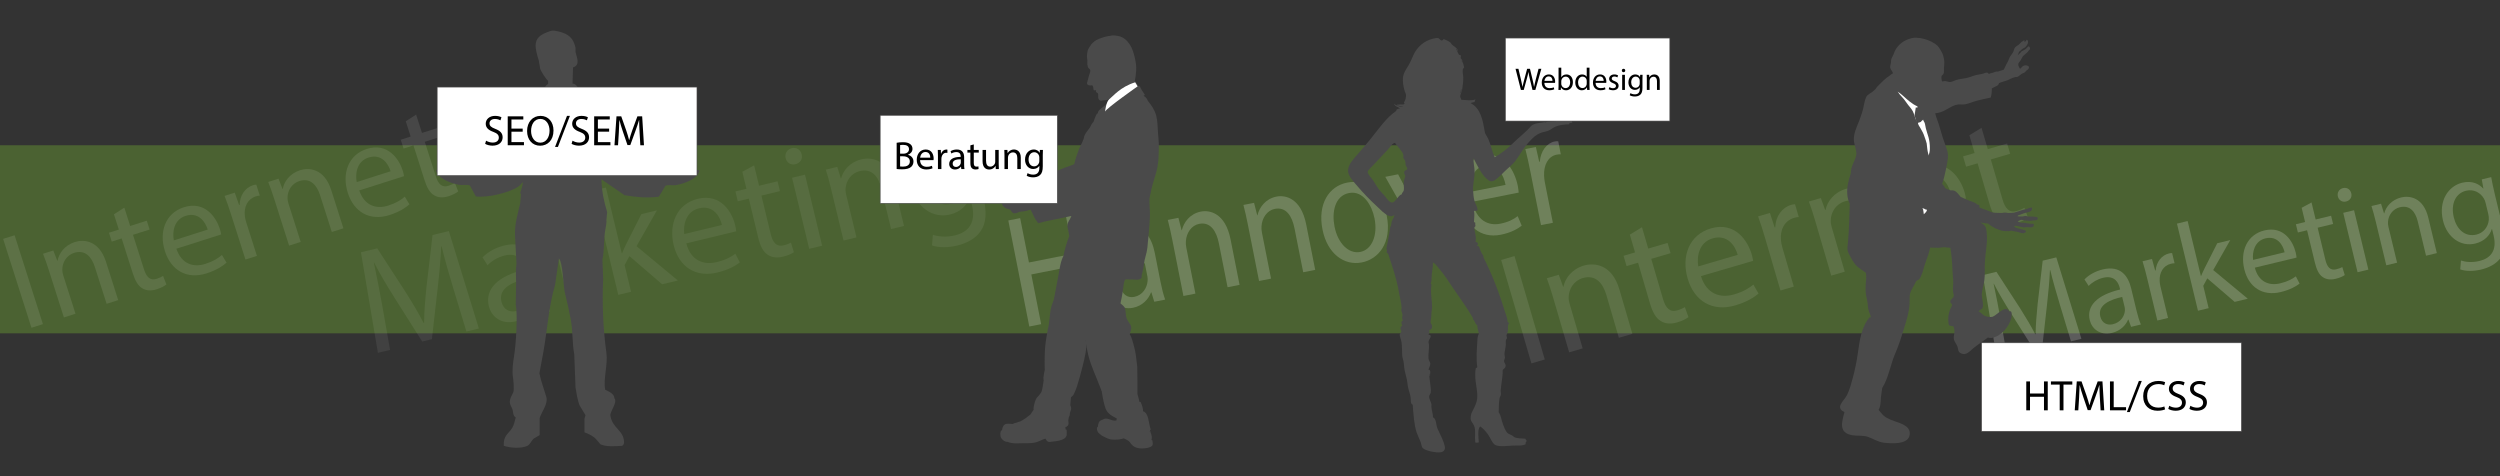
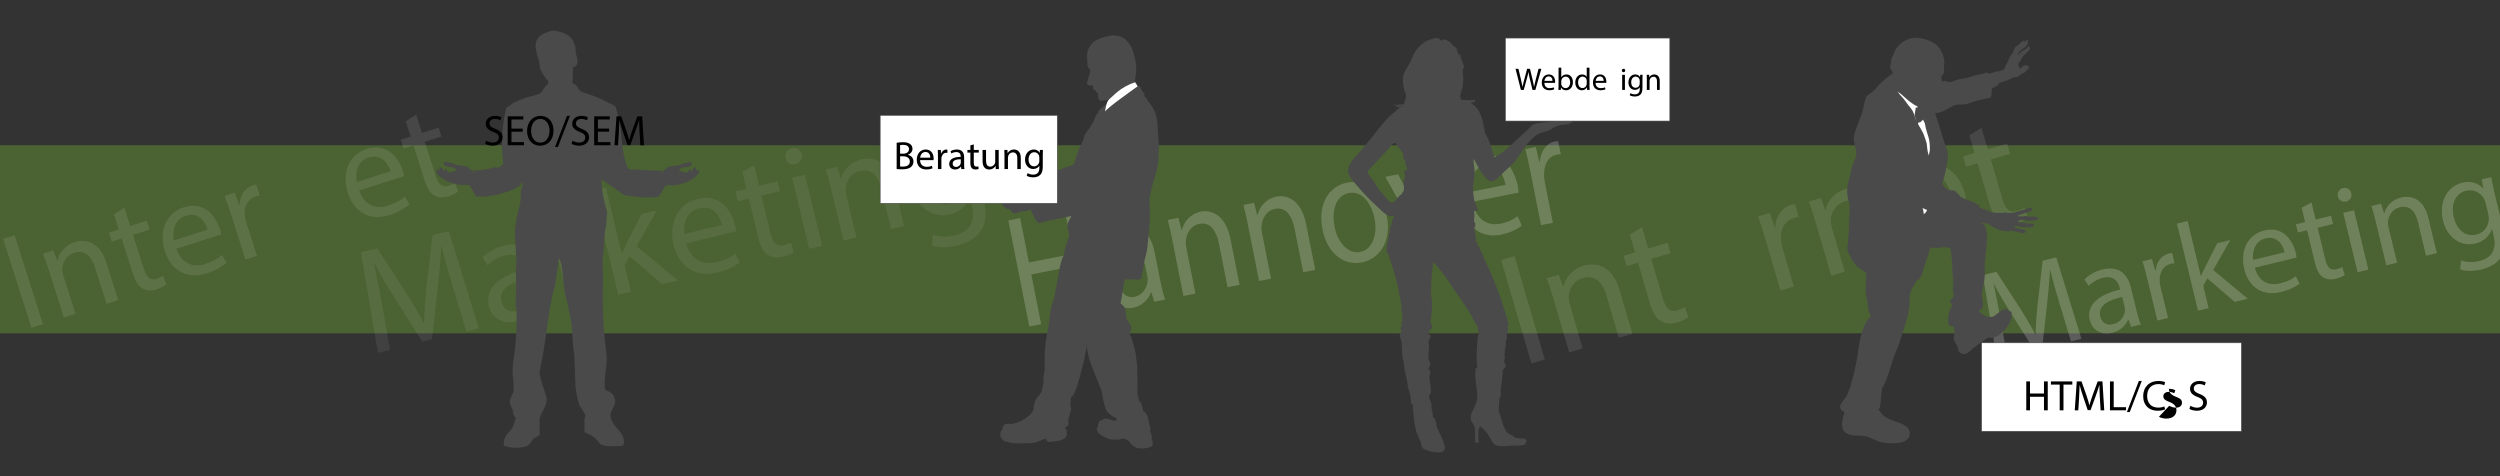
<svg xmlns="http://www.w3.org/2000/svg" version="1.1" id="Ebene_1" x="0px" y="0px" width="1050px" height="200px" viewBox="0 0 1050 200" enable-background="new 0 0 1050 200" xml:space="preserve">
  <rect x="0" y="0" width="1050" height="200" fill="#333333" stroke="none" />
  <rect y="61" opacity="0.4" fill="#6EA730" enable-background="new    " width="1050" height="79" />
  <g opacity="0.1">
    <path fill="#FFFFFF" d="M6.127,98.801l11.899,37.322l-4.817,1.536l-11.9-37.322L6.127,98.801z" />
    <path fill="#FFFFFF" d="M20.6,113.768c-0.883-2.769-1.661-5.021-2.534-7.184l4.319-1.377l1.689,4.342l0.11-0.035   c0.518-2.971,2.823-6.451,7.254-7.863c3.71-1.184,10.175-0.805,13.105,8.388l5.103,16.004l-4.873,1.554l-4.926-15.449   c-1.377-4.318-4.13-7.406-8.727-5.94c-3.211,1.022-4.979,4.089-4.945,7.067c-0.027,0.679,0.127,1.545,0.392,2.375l5.138,16.115   l-4.873,1.553L20.6,113.768z" />
    <path fill="#FFFFFF" d="M52.217,87.216l2.455,7.697l6.977-2.225l1.183,3.71l-6.977,2.225l4.608,14.452   c1.059,3.323,2.6,4.905,5.314,4.041c1.272-0.406,2.161-0.873,2.717-1.233l1.387,3.584c-0.817,0.688-2.225,1.441-4.107,2.042   c-2.27,0.724-4.326,0.587-5.913-0.37c-1.844-1-3.101-3.222-4.107-6.379l-4.661-14.618l-4.152,1.324l-1.184-3.71l4.153-1.324   l-2.048-6.424L52.217,87.216z" />
    <path fill="#FFFFFF" d="M74.068,104.467c2.213,6.555,7.286,7.926,12.159,6.372c3.488-1.112,5.398-2.392,6.979-3.75l1.942,3.224   c-1.469,1.324-4.121,3.146-8.385,4.504c-8.252,2.631-14.91-1.225-17.487-9.309c-2.578-8.085,0.154-15.972,7.962-18.461   c8.749-2.789,13.529,4.166,15.101,9.095c0.317,0.996,0.453,1.807,0.558,2.323L74.068,104.467z M87.243,96.423   c-0.934-3.118-3.798-7.512-9.28-5.764c-4.929,1.571-5.641,6.801-4.951,10.302L87.243,96.423z" />
    <path fill="#FFFFFF" d="M97.212,90.562c-1.007-3.157-1.927-5.853-2.888-8.292l4.264-1.359l1.844,5.208l0.222-0.07   c0.07-3.988,2.281-7.194,5.549-8.235c0.554-0.177,0.959-0.245,1.437-0.275l1.466,4.596c-0.534,0.048-1.05,0.151-1.714,0.363   c-3.434,1.095-5.04,4.475-4.539,8.341c0.101,0.7,0.237,1.51,0.502,2.341l4.555,14.287l-4.817,1.536L97.212,90.562z" />
-     <path fill="#FFFFFF" d="M115.189,83.608c-0.883-2.769-1.662-5.021-2.535-7.183l4.32-1.378l1.688,4.342l0.111-0.035   c0.517-2.971,2.823-6.451,7.253-7.863c3.71-1.184,10.175-0.805,13.105,8.388l5.103,16.003l-4.873,1.554l-4.926-15.449   c-1.377-4.319-4.13-7.406-8.726-5.941c-3.213,1.024-4.98,4.089-4.945,7.067c-0.027,0.68,0.127,1.545,0.392,2.376l5.138,16.115   l-4.873,1.554L115.189,83.608z" />
    <path fill="#FFFFFF" d="M150.881,79.977c2.212,6.555,7.285,7.926,12.158,6.372c3.489-1.112,5.398-2.393,6.979-3.75l1.943,3.223   c-1.469,1.323-4.122,3.145-8.386,4.505c-8.251,2.63-14.909-1.226-17.487-9.31c-2.577-8.085,0.154-15.971,7.962-18.461   c8.75-2.789,13.529,4.166,15.101,9.095c0.318,0.996,0.454,1.808,0.558,2.323L150.881,79.977z M164.056,71.933   c-0.934-3.119-3.799-7.513-9.28-5.765c-4.93,1.571-5.641,6.801-4.951,10.302L164.056,71.933z" />
    <path fill="#FFFFFF" d="M174.773,48.141l2.455,7.696l6.977-2.225l1.183,3.71l-6.977,2.225L183.02,74   c1.059,3.322,2.6,4.905,5.313,4.04c1.273-0.406,2.162-0.873,2.718-1.233l1.387,3.585c-0.817,0.688-2.225,1.44-4.107,2.041   c-2.27,0.724-4.326,0.587-5.913-0.371c-1.844-0.999-3.102-3.221-4.107-6.378l-4.661-14.618l-4.153,1.324l-1.183-3.71l4.152-1.324   l-2.048-6.424L174.773,48.141z" />
  </g>
  <g opacity="0.07">
    <path fill="#FFFFFF" d="M190.432,121.24c-1.706-5.719-3.755-12.594-4.942-17.786l-0.186,0.045   c-0.243,5.21-0.72,10.804-1.432,17.042l-2.474,21.923l-4.067,0.981l-11.49-18.164c-3.385-5.379-6.342-10.34-8.703-14.988   l-0.123,0.029c1.126,5.207,2.498,12.246,3.63,18.561l3.188,18.08l-5.115,1.232l-7.125-42.238l6.841-1.65l11.935,18.383   c2.961,4.699,5.478,8.918,7.567,12.979l0.184-0.044c0.037-4.443,0.416-9.361,1.001-15.047l2.549-21.876l6.842-1.65l12.609,40.917   l-5.238,1.264L190.432,121.24z" />
    <path fill="#FFFFFF" d="M226.084,131.945l-1.339-3.656l-0.185,0.045c-1.099,2.743-3.798,5.611-8.051,6.639   c-6.04,1.457-10.147-2.053-11.188-6.367c-1.739-7.211,3.719-12.701,15.259-15.42l-0.148-0.617   c-0.595-2.465-2.343-6.737-8.445-5.268c-2.773,0.67-5.462,2.231-7.229,4.094l-2.096-3.276c2.079-2.197,5.4-4.108,9.16-5.017   c9.121-2.199,12.842,3.49,14.284,9.469l2.691,11.154c0.624,2.59,1.357,5.086,2.218,7.031L226.084,131.945z M221.61,116.915   c-5.946,1.304-12.412,3.972-11.014,9.767c0.848,3.512,3.59,4.611,6.363,3.941c3.883-0.938,5.755-3.996,6.008-6.73   c0.051-0.6,0.025-1.246-0.108-1.801L221.61,116.915z" />
    <path fill="#FFFFFF" d="M234.325,108.238c-0.848-3.514-1.638-6.518-2.492-9.247l4.746-1.145l1.598,5.81l0.246-0.059   c0.39-4.333,3.046-7.648,6.683-8.526c0.617-0.148,1.063-0.19,1.586-0.187l1.233,5.116c-0.584,0.01-1.154,0.083-1.893,0.261   c-3.822,0.921-5.835,4.472-5.594,8.718c0.056,0.77,0.141,1.662,0.364,2.586l3.836,15.902l-5.362,1.293L234.325,108.238z" />
    <path fill="#FFFFFF" d="M261.145,106.398l0.123-0.028c0.487-1.228,1.223-2.772,1.833-4.029l6.269-12.404l6.532-1.576l-8.566,15.045   l17.365,14.398l-6.595,1.59l-13.741-11.815l-2.03,3.751l2.706,11.217l-5.362,1.294l-10.556-43.759l5.361-1.294L261.145,106.398z" />
    <path fill="#FFFFFF" d="M288.245,102.209c1.894,7.305,7.306,9.195,12.729,7.887c3.883-0.937,6.061-2.18,7.887-3.533l1.861,3.66   c-1.702,1.324-4.731,3.098-9.477,4.242c-9.184,2.215-16.126-2.501-18.297-11.5c-2.171-8.998,1.42-17.364,10.11-19.461   c9.737-2.349,14.393,5.594,15.716,11.079c0.268,1.109,0.354,2.002,0.425,2.571L288.245,102.209z M303.21,94.49   c-0.771-3.466-3.544-8.471-9.645-6.999c-5.485,1.323-6.67,6.957-6.194,10.82L303.21,94.49z" />
    <path fill="#FFFFFF" d="M316.736,69.444l2.066,8.567l7.766-1.873l0.996,4.129l-7.766,1.873l3.881,16.086   c0.893,3.698,2.445,5.542,5.466,4.813c1.417-0.342,2.42-0.779,3.054-1.128l1.228,4.008c-0.943,0.685-2.533,1.394-4.629,1.899   c-2.527,0.609-4.754,0.299-6.405-0.867c-1.928-1.23-3.121-3.748-3.969-7.261l-3.926-16.271l-4.622,1.115l-0.996-4.129l4.622-1.115   l-1.725-7.149L316.736,69.444z" />
    <path fill="#FFFFFF" d="M336.689,64.827c0.508,1.834-0.491,3.64-2.648,4.16c-1.91,0.461-3.623-0.691-4.069-2.54   c-0.461-1.911,0.6-3.732,2.572-4.208C334.578,61.749,336.229,62.916,336.689,64.827z M339.868,104.496l-7.196-29.831l5.424-1.308   l7.196,29.831L339.868,104.496z" />
    <path fill="#FFFFFF" d="M349.042,79.26c-0.743-3.081-1.414-5.593-2.194-8.014l4.808-1.16l1.497,4.856l0.124-0.03   c0.795-3.192,3.577-6.798,8.508-7.988c4.129-0.996,11.134-0.077,13.603,10.154l4.297,17.812l-5.424,1.309l-4.148-17.195   c-1.159-4.807-3.913-8.382-9.029-7.148c-3.574,0.862-5.737,4.059-5.934,7.301c-0.083,0.737,0.017,1.692,0.239,2.616l4.327,17.935   l-5.424,1.31L349.042,79.26z" />
    <path fill="#FFFFFF" d="M407.004,56.734c0.397,2.187,0.854,4.621,1.731,8.256l4.178,17.318c1.65,6.842,1.306,11.359-0.967,14.646   c-2.242,3.412-6.225,5.284-9.985,6.192c-3.574,0.861-7.727,0.951-10.518-0.071l0.36-4.457c2.27,0.756,5.619,1.123,9.317,0.23   c5.547-1.338,8.915-5.216,7.102-12.735l-0.803-3.329l-0.123,0.03c-0.995,3.175-3.665,6.167-8.287,7.282   c-7.396,1.784-14.214-3.223-16.206-11.482c-2.438-10.107,2.773-17.431,9.615-19.081c5.177-1.249,8.666,0.779,10.555,2.932   l0.124-0.03l-0.839-4.558L407.004,56.734z M404.235,69.858c-0.223-0.925-0.478-1.711-0.903-2.391   c-1.744-2.906-5.019-4.855-8.962-3.903c-5.178,1.249-7.82,6.517-6.155,13.42c1.412,5.855,5.546,10.01,11.4,8.598   c3.328-0.803,5.843-3.627,6.182-7.36c0.085-0.999-0.045-2.076-0.268-3.001L404.235,69.858z" />
  </g>
  <g opacity="0.2">
    <path fill="#FFFFFF" d="M428.463,91.611l3.692,18.634l18.659-3.697l-3.692-18.634l5.037-0.999l8.826,44.54l-5.037,0.998   l-4.139-20.883l-18.658,3.697l4.138,20.883l-4.979,0.986l-8.825-44.54L428.463,91.611z" />
    <path fill="#FFFFFF" d="M484.792,126.736l-1.2-3.95l-0.172,0.032c-1.047,2.818-3.579,5.654-7.528,6.438   c-5.608,1.111-9.375-2.882-10.292-7.508c-1.531-7.731,3.583-13.142,14.3-15.194l-0.132-0.66c-0.523-2.644-2.096-7.277-7.763-6.155   c-2.575,0.511-5.082,1.969-6.74,3.809l-1.904-3.606c1.948-2.172,5.046-3.952,8.538-4.645c8.471-1.679,11.854,4.587,13.123,10.997   l2.37,11.961c0.551,2.775,1.201,5.463,1.978,7.575L484.792,126.736z M480.813,110.563c-5.521,0.957-11.537,3.316-10.307,9.527   c0.747,3.768,3.276,5.121,5.852,4.61c3.605-0.716,5.371-3.813,5.636-6.681c0.054-0.629,0.037-1.313-0.081-1.906L480.813,110.563z" />
    <path fill="#FFFFFF" d="M492.417,100.982c-0.655-3.304-1.25-6.001-1.945-8.61l4.464-0.885l1.334,5.229l0.114-0.022   c0.771-3.312,3.388-6.92,7.966-7.828c3.835-0.76,10.313,0.703,12.486,11.673l3.784,19.098l-5.037,0.998l-3.653-18.438   c-1.021-5.154-3.533-9.12-8.283-8.179c-3.319,0.658-5.358,3.877-5.575,7.285c-0.085,0.772-0.002,1.786,0.193,2.777l3.812,19.23   l-5.037,0.998L492.417,100.982z" />
    <path fill="#FFFFFF" d="M524.179,94.689c-0.654-3.305-1.249-6.002-1.943-8.612l4.465-0.885l1.334,5.229l0.114-0.023   c0.771-3.311,3.387-6.92,7.966-7.827c3.835-0.76,10.312,0.703,12.484,11.674l3.784,19.098l-5.037,0.998l-3.652-18.438   c-1.021-5.154-3.532-9.12-8.283-8.179c-3.319,0.658-5.358,3.877-5.574,7.284c-0.085,0.773-0.004,1.787,0.192,2.778l3.811,19.229   l-5.037,0.998L524.179,94.689z" />
    <path fill="#FFFFFF" d="M582.415,90.498c2.344,11.83-3.732,18.391-10.43,19.717c-7.497,1.485-14.536-3.714-16.539-13.823   c-2.122-10.706,2.7-18.186,10.371-19.705C573.773,75.11,580.477,80.717,582.415,90.498z M560.501,95.184   c1.388,7.003,5.927,11.6,10.85,10.625c4.809-0.953,7.38-6.889,5.951-14.092c-1.073-5.419-4.782-11.826-10.733-10.646   C560.614,82.25,559.296,89.104,560.501,95.184z" />
    <path fill="#FFFFFF" d="M587.194,73.205l8.999,16.897c1.491,2.727,2.76,5.222,3.855,7.751l0.172-0.034   c0.105-2.768,0.383-5.569,0.724-8.658l1.817-19.041l5.267-1.043l-4.536,34.139l-4.81,0.953l-16.868-29.897L587.194,73.205z" />
    <path fill="#FFFFFF" d="M618.388,84.743c1.673,7.841,6.664,10.217,11.701,9.219c3.605-0.715,5.637-1.873,7.343-3.172l1.684,3.992   c-1.591,1.277-4.414,2.936-8.822,3.809c-8.528,1.69-14.905-3.776-16.817-13.424c-1.911-9.647,1.505-18.222,9.575-19.822   c9.043-1.792,13.269,6.917,14.435,12.798c0.234,1.189,0.304,2.138,0.363,2.744L618.388,84.743z M632.329,77.654   c-0.676-3.712-3.188-9.189-8.855-8.066c-5.094,1.009-6.252,6.87-5.854,10.981L632.329,77.654z" />
    <path fill="#FFFFFF" d="M642.854,72.546c-0.745-3.767-1.444-6.994-2.205-9.933l4.406-0.874l1.416,6.243l0.229-0.045   c0.408-4.544,2.905-7.854,6.282-8.524c0.571-0.114,0.984-0.126,1.47-0.085l1.087,5.484c-0.542-0.03-1.069,0.006-1.757,0.142   c-3.55,0.703-5.451,4.309-5.273,8.806c0.042,0.814,0.111,1.763,0.308,2.754l3.38,17.05l-4.979,0.986L642.854,72.546z" />
  </g>
  <g opacity="0.1">
    <path fill="#FFFFFF" d="M636.088,107.545l12.717,43.438l-5.606,1.643l-12.717-43.438L636.088,107.545z" />
    <path fill="#FFFFFF" d="M652.391,125.232c-0.942-3.223-1.78-5.846-2.729-8.366l5.026-1.474l1.832,5.063l0.13-0.038   c0.678-3.417,3.438-7.373,8.596-8.883c4.315-1.264,11.774-0.648,14.906,10.05l5.452,18.625l-5.672,1.66l-5.264-17.981   c-1.471-5.025-4.566-8.668-9.916-7.103c-3.738,1.095-5.865,4.586-5.906,8.026c-0.051,0.785,0.104,1.789,0.388,2.756l5.489,18.755   l-5.672,1.659L652.391,125.232z" />
    <path fill="#FFFFFF" d="M689.637,95.437l2.621,8.958l8.121-2.377l1.264,4.318l-8.119,2.377l4.925,16.823   c1.133,3.864,2.869,5.735,6.026,4.812c1.482-0.434,2.521-0.947,3.174-1.349l1.503,4.179c-0.964,0.771-2.609,1.604-4.802,2.245   c-2.641,0.772-5.014,0.558-6.819-0.594c-2.103-1.204-3.492-3.806-4.568-7.479l-4.979-17.015l-4.834,1.415l-1.265-4.318l4.832-1.414   l-2.188-7.477L689.637,95.437z" />
-     <path fill="#FFFFFF" d="M714.396,115.967c2.375,7.633,8.196,9.355,13.868,7.696c4.06-1.188,6.302-2.615,8.164-4.142l2.156,3.778   c-1.734,1.486-4.848,3.519-9.811,4.972c-9.604,2.812-17.189-1.826-19.943-11.234c-2.754-9.41,0.619-18.444,9.705-21.104   c10.184-2.981,15.514,5.185,17.19,10.92c0.341,1.16,0.478,2.101,0.58,2.699L714.396,115.967z M729.836,107.039   c-0.992-3.628-4.18-8.783-10.561-6.915c-5.736,1.679-6.703,7.7-6.002,11.765L729.836,107.039z" />
    <path fill="#FFFFFF" d="M741.506,100.544c-1.076-3.674-2.063-6.813-3.106-9.657l4.963-1.453l1.985,6.066l0.259-0.075   c0.19-4.605,2.834-8.246,6.635-9.359c0.645-0.189,1.115-0.256,1.668-0.279l1.565,5.35c-0.616,0.041-1.217,0.147-1.989,0.374   c-3.996,1.17-5.945,5.028-5.474,9.508c0.099,0.811,0.232,1.752,0.517,2.717l4.866,16.629l-5.604,1.642L741.506,100.544z" />
    <path fill="#FFFFFF" d="M762.459,93.01c-0.943-3.223-1.781-5.846-2.729-8.368l5.024-1.472l1.832,5.062l0.129-0.038   c0.681-3.418,3.439-7.374,8.597-8.883c4.315-1.264,11.774-0.648,14.905,10.05l5.453,18.625l-5.672,1.66l-5.264-17.981   c-1.472-5.026-4.566-8.668-9.916-7.103c-3.738,1.094-5.865,4.586-5.906,8.027c-0.051,0.785,0.104,1.789,0.387,2.755l5.49,18.755   l-5.672,1.659L762.459,93.01z" />
    <path fill="#FFFFFF" d="M803.779,89.799c2.375,7.632,8.196,9.356,13.867,7.696c4.061-1.189,6.303-2.615,8.166-4.141l2.153,3.778   c-1.733,1.486-4.848,3.519-9.809,4.972c-9.604,2.812-17.189-1.827-19.943-11.235c-2.756-9.41,0.617-18.444,9.705-21.104   c10.185-2.981,15.512,5.184,17.191,10.92c0.34,1.159,0.475,2.099,0.58,2.698L803.779,89.799z M819.219,80.872   c-0.992-3.628-4.182-8.783-10.563-6.915c-5.734,1.679-6.701,7.7-6.002,11.764L819.219,80.872z" />
    <path fill="#FFFFFF" d="M832.248,53.686l2.623,8.958l8.119-2.377l1.266,4.318l-8.121,2.377l4.924,16.822   c1.134,3.865,2.869,5.737,6.027,4.813c1.482-0.434,2.521-0.949,3.174-1.349l1.502,4.178c-0.963,0.773-2.606,1.604-4.799,2.246   c-2.643,0.773-5.016,0.558-6.822-0.593c-2.102-1.204-3.491-3.806-4.567-7.479l-4.98-17.015L825.758,70l-1.264-4.318l4.834-1.415   l-2.189-7.476L832.248,53.686z" />
  </g>
  <g opacity="0.2">
    <path fill="#FFFFFF" d="M865.258,128.327c-1.427-4.783-3.14-10.53-4.133-14.872l-0.154,0.037   c-0.203,4.357-0.602,9.033-1.197,14.249l-2.066,18.329l-3.401,0.82l-9.605-15.186c-2.83-4.498-5.304-8.646-7.277-12.532   l-0.103,0.024c0.939,4.354,2.088,10.238,3.033,15.519l2.665,15.116l-4.275,1.031l-5.957-35.316l5.719-1.38l9.979,15.37   c2.475,3.929,4.578,7.456,6.325,10.854l0.154-0.039c0.03-3.715,0.349-7.826,0.837-12.58l2.131-18.291l5.721-1.379l10.544,34.209   l-4.382,1.058L865.258,128.327z" />
    <path fill="#FFFFFF" d="M895.063,137.277l-1.119-3.057l-0.154,0.037c-0.92,2.295-3.176,4.691-6.732,5.551   c-5.05,1.217-8.482-1.716-9.354-5.322c-1.455-6.029,3.107-10.621,12.757-12.896l-0.124-0.515c-0.497-2.063-1.959-5.635-7.061-4.403   c-2.319,0.56-4.566,1.865-6.045,3.42l-1.752-2.739c1.737-1.836,4.516-3.434,7.657-4.191c7.627-1.84,10.737,2.917,11.943,7.915   l2.25,9.327c0.521,2.164,1.135,4.254,1.854,5.879L895.063,137.277z M891.321,124.712c-4.974,1.091-10.378,3.321-9.21,8.165   c0.709,2.936,3.003,3.855,5.32,3.297c3.246-0.783,4.812-3.342,5.023-5.629c0.042-0.501,0.021-1.041-0.091-1.505L891.321,124.712z" />
    <path fill="#FFFFFF" d="M901.948,117.457c-0.709-2.938-1.369-5.449-2.083-7.73l3.968-0.957l1.335,4.858l0.206-0.05   c0.326-3.624,2.547-6.395,5.588-7.129c0.515-0.124,0.889-0.159,1.326-0.155l1.031,4.276c-0.489,0.009-0.966,0.068-1.583,0.219   c-3.195,0.771-4.878,3.738-4.678,7.289c0.048,0.645,0.117,1.391,0.305,2.162l3.208,13.296l-4.483,1.081L901.948,117.457z" />
    <path fill="#FFFFFF" d="M924.369,115.92l0.104-0.025c0.407-1.022,1.021-2.316,1.532-3.367l5.241-10.371l5.462-1.317l-7.162,12.58   l14.519,12.038l-5.514,1.33l-11.488-9.879l-1.697,3.136l2.262,9.379l-4.482,1.081l-8.825-36.586l4.481-1.082L924.369,115.92z" />
    <path fill="#FFFFFF" d="M947.025,112.418c1.583,6.107,6.107,7.688,10.643,6.596c3.246-0.783,5.068-1.824,6.595-2.955l1.557,3.06   c-1.423,1.106-3.955,2.591-7.925,3.548c-7.678,1.854-13.481-2.092-15.297-9.615c-1.814-7.523,1.188-14.519,8.452-16.271   c8.144-1.964,12.035,4.676,13.143,9.262c0.224,0.929,0.294,1.675,0.354,2.149L947.025,112.418z M959.537,105.965   c-0.646-2.898-2.963-7.084-8.064-5.853c-4.586,1.107-5.576,5.818-5.179,9.047L959.537,105.965z" />
    <path fill="#FFFFFF" d="M970.843,85.024l1.729,7.162l6.492-1.566l0.834,3.453l-6.493,1.566l3.244,13.449   c0.745,3.092,2.045,4.635,4.568,4.023c1.187-0.285,2.023-0.651,2.554-0.942l1.026,3.351c-0.789,0.571-2.118,1.166-3.87,1.59   c-2.111,0.51-3.975,0.248-5.354-0.728c-1.611-1.028-2.609-3.133-3.318-6.069l-3.28-13.604l-3.865,0.932l-0.833-3.453l3.864-0.932   l-1.441-5.978L970.843,85.024z" />
    <path fill="#FFFFFF" d="M987.523,81.164c0.425,1.534-0.411,3.044-2.215,3.479c-1.598,0.385-3.028-0.579-3.401-2.125   c-0.386-1.598,0.502-3.12,2.149-3.518C985.758,78.591,987.138,79.566,987.523,81.164z M990.181,114.331l-6.017-24.941l4.535-1.094   l6.017,24.94L990.181,114.331z" />
    <path fill="#FFFFFF" d="M997.852,93.232c-0.621-2.576-1.185-4.677-1.836-6.701l4.021-0.97l1.252,4.06l0.103-0.025   c0.666-2.668,2.992-5.683,7.114-6.678c3.452-0.833,9.311-0.064,11.373,8.49l3.593,14.893l-4.535,1.094l-3.469-14.376   c-0.969-4.02-3.271-7.009-7.549-5.977c-2.988,0.721-4.798,3.394-4.962,6.104c-0.069,0.617,0.015,1.414,0.2,2.187l3.618,14.996   l-4.534,1.094L997.852,93.232z" />
    <path fill="#FFFFFF" d="M1046.309,74.398c0.332,1.83,0.715,3.863,1.447,6.903l3.493,14.48c1.38,5.72,1.092,9.499-0.809,12.247   c-1.875,2.853-5.205,4.418-8.349,5.177c-2.988,0.722-6.461,0.796-8.794-0.06l0.302-3.727c1.896,0.632,4.697,0.938,7.789,0.191   c4.638-1.118,7.454-4.36,5.938-10.646l-0.671-2.783l-0.104,0.025c-0.833,2.654-3.063,5.154-6.93,6.088   c-6.184,1.492-11.884-2.695-13.55-9.6c-2.038-8.451,2.318-14.574,8.039-15.953c4.329-1.044,7.247,0.651,8.824,2.451l0.104-0.024   l-0.701-3.812L1046.309,74.398z M1043.994,85.372c-0.188-0.773-0.399-1.43-0.755-2c-1.459-2.429-4.197-4.058-7.495-3.263   c-4.329,1.044-6.538,5.448-5.146,11.221c1.183,4.895,4.638,8.369,9.532,7.188c2.783-0.671,4.885-3.032,5.168-6.154   c0.071-0.835-0.037-1.736-0.224-2.509L1043.994,85.372z" />
  </g>
  <path fill="#4A4A4A" d="M613.263,23.107c0.018,0.068,0.08,0.104,0.186,0.091c0.211,0.3,0.052,0.882,0,1.223  c0.981,0.787,1.044,2.511,1.494,3.83c-0.154,0.31-0.414,0.519-0.558,0.846c-0.229,1.301,0.178,2.265,0.183,3.457  c0.016,1.756-0.222,3.448-0.467,5.058c-0.169,1.128-0.869,2.21-0.838,2.901c0.018,0.524,0.477,0.938,0.462,1.401  c2.379,0.105,4.491,0.492,5.998-0.186c-0.388,0.55-0.1,0.655-0.477,1.124c-0.492,0.191-1.212,0.164-1.584,0.473  c4.249,2.229,5.08,7.022,5.984,12.258c0.131,0.709,0.957,1.778,1.313,2.524c1.146,2.447,1.729,5.548,2.807,7.955  c2.793-1.651,5.412-3.634,7.769-5.99c2.403-2.401,5.502-4.675,7.58-7.204c1.328-1.201,3.819-1.229,5.992-1.592  c0.303,0.182-0.363,0.25,0.094,0.282c0.25-0.114,0.324-0.118,0.088-0.282c1.205-0.346,2.662-0.191,4.029-0.369  c1.155-0.154,2.319-0.623,3.367-0.655c0.484-0.022,0.864,0.137,1.307,0.086c0.471-0.045,0.846-0.391,1.31-0.282  c0.541,0.127,0.814,0.901,1.126,1.319c-0.264,0.254-0.743,0.309-1.311,0.272c0.116,0.282,0.074,0.369-0.088,0.56  c-2.334,0.06-4.736,0.336-6.553,1.405c-0.692,0.409-1.363,0.964-2.249,1.314c-0.981,0.377-2.077,0.482-2.993,0.841  c-2.341,0.905-3.306,2.011-4.865,3.647c-2.349,2.461-3.851,5.403-5.807,8.046c-1.251,1.706-2.959,2.879-4.679,4.589  c-0.688,0.682-1.445,1.486-2.342,2.246c-1.125,0.956-2.576,2.534-4.118,1.592c-2.944-1.82-4.882-6.322-6.55-9.451  c-0.115,1.974,0.494,3.939,0.473,5.99c-0.028,2.601-0.834,5.13-0.655,7.573c0.105,1.423,0.203,2.961,0.557,4.306  c0.396,1.488,1.395,2.466,1.313,4.117c-0.396,0.169-1.346,0.059-1.489,0.196c0.342,1.382,0.058,2.987,0,4.58  c0.021,0.282,0.504,0.109,0.555,0.373c0.039,0.437-0.098,1.028,0.1,1.31c-0.061,0.364-0.657,0.542-0.477,0.846  c-0.059,1.538,0.992,3.639,0.477,5.896c0.733-0.109,0.854,0.396,1.021,0.846c0.104,0.527-0.424,0.438-0.466,0.836  c0.445-0.035,0.705,0.11,0.938,0.287c0.414,1.456,1.018,2.725,1.772,3.834c0.059,0.219,0.138,0.42,0.098,0.746  c3.467,6.842,6.518,14.587,8.889,22.459c0.453,1.501,1.119,2.778,1.216,4.402c0.03,0.47,0.606,0.391,0.561,0.933  c-0.742,0.731-0.266,1.854-0.461,3.179c-0.1,0.674-0.555,1.293-0.563,1.783c-0.01,0.314,0.229,0.696,0.186,1.028  c-0.039,0.354-0.398,0.664-0.471,1.026c-0.09,0.465,0.055,1.192,0,1.865c-0.097,1.323-0.562,2.838-0.562,3.939  c0,0.554,0.238,1.009,0.188,1.501c-0.054,0.504-0.405,1.009-0.373,1.399c0.065,0.77,0.623,1.056,0.653,1.683  c0.082,1.42-0.937,1.347-1.216,2.151c-0.089,0.25,0.016,0.705,0,1.033c-0.113,2.245-0.697,5.316-0.847,7.485  c-0.029,0.587,0.161,1.149,0.1,1.683c-0.059,0.52-0.473,0.996-0.565,1.498c-0.374,2.014-0.295,4.002-0.37,5.989  c0.954,1.173,1.153,3.278,1.776,4.957c0.454,1.228,1.051,2.812,1.87,3.657c0.47,0.48,1.365,0.689,2.065,1.119  c0.33,0.199,0.53,0.498,0.837,0.652c1.229,0.598,2.856,0.524,4.589,0.655c0.182,0.481,0.557,0.511,0.557,0.938  c0.004,0.555-0.812,0.723-0.275,1.31c-1.363,0.877-3.389,0.56-5.432,0.655c-2.351,0.107-5.479,0.572-7.296-0.182  c-1.294-0.552-2.176-3.095-3.186-4.494c-1.035-1.446-2.077-2.592-3.275-3.367c-1.272,1.037-0.696,5.076-0.567,6.638  c-0.345,0.19-1.052,0.276-1.492,0.095c-0.319-2.496,0.169-4.365-0.277-6.365c-0.271-1.211-1.262-2.058-1.592-3.084  c-0.275-0.855,0.107-2.547,0.371-3.095c0.742-1.495,1.642-3.084,2.064-4.675c1.08-4.139-1.322-8.579-0.38-13.854  c0.072-0.328,0.58-0.228,0.654-0.556c-0.582-3.774-0.132-8.241,0.094-11.979c0.048-0.764,0.316-1.51,0.558-2.155  c-0.176-1.192-0.664-2.073-0.65-3.462c-0.961-0.439-0.93-1.877-1.775-2.434c-0.048-0.291-0.074-0.608-0.188-0.84  c-2.373-4.1-5.257-8.015-7.959-11.98c-2.038-2.998-3.979-6.09-6.268-8.706c-0.763-0.868-1.39-1.914-2.432-2.433  c0.075,2.119-0.577,4.283-0.562,6.271c0.004,1.031-0.029,1.695-0.378,2.434c0.481,0.691,0.265,1.264,0.187,1.965  c-0.275,2.656,0.459,5.727,0.381,8.424c-0.033,0.826-0.315,1.668-0.281,2.527c0.049,1.438-0.311,2.475-0.375,3.739  c0.478,0.526,0.907,1.547,0.468,2.437c-0.174,0.424-0.818,0.375-1.031,0.748c0.321,0.637-0.129,1.305-0.281,1.783  c2.064,0.276,0.125,1.836,0,2.991c-0.029,0.317,0.156,0.772,0.188,1.216c0.126,1.731-0.383,4.229-0.188,5.797  c0.111,0.901,0.749,1.58,0.749,2.252c0.004,0.892-0.653,1.823-0.749,2.435c1.203,0.009,0.607,2.219,0.563,2.897  c-0.209-0.324-0.089-0.97-0.281-1.308c-0.044,1.302,0.265,2.574,0.374,3.84c0.129,1.382,0.489,2.947,0.279,4.202  c-0.084,0.501-0.588,0.996-0.653,1.501c-0.146,1.142,0.764,2.271,0.938,3.366c0.071,0.438-0.043,0.914,0,1.316  c0.121,1.467,0.689,2.768,0.653,4.209c1.249,0.705,1.21,2.032,1.589,3.742c0.185,0.848,0.555,1.564,0.937,2.338  c0.938,1.906,1.979,4.084,2.432,6.09c0.359,1.578-0.595,2.379-1.777,2.524c-2.192,0.255-5.368-0.505-6.834-1.31  c-1.23-0.684-1.076-1.512-1.492-2.906c-0.188-0.624-0.6-1.262-0.845-1.96c-0.238-0.716-0.606-1.361-0.844-2.062  c-1.13-3.385-1.357-7.769-1.683-11.703c-0.994-0.541-0.717-1.608-0.842-2.896c-0.14-1.451-0.89-3.124-1.209-4.961  c-0.166-0.879-0.166-1.82-0.382-2.721c-0.377-1.569-0.93-3.524-1.125-5.045c-0.106-0.84-0.098-1.67-0.281-2.532  c-0.178-0.837-0.493-1.646-0.561-2.521c-0.151-2.015-0.021-3.712-0.276-5.521c-0.173-1.21-0.88-2.584-0.75-3.37  c0.064-0.434,0.637-0.792,0.653-1.221c0.025-0.531-0.492-0.99-0.371-1.596c0.091-0.465,0.598-0.582,0.744-1.023  c-0.239-0.313-0.264-0.858-0.373-1.309c0.09-0.414,0.518-0.488,0.658-0.843c-0.566-0.655-0.229-1.374-0.188-2.065  c0.039-0.744-0.395-1.318-0.47-2.055c-0.045-0.419,0.119-0.9,0.097-1.311c-0.125-1.91-0.703-3.943-1.03-5.895  c-1.044-6.178-2.901-11.367-4.587-16.47c-0.099-0.369-0.627-0.31-0.656-0.751c0.195-0.636,0.195-0.98-0.096-1.49  c0.493-2.984,1.287-6.133,1.59-8.984c0.477-0.587,0.477-1.651,0.658-2.534c0.467-0.723,1.028-1.828,1.129-2.62  c-0.729,0.528-1.408,0.729-2.343,0.378c-1.831-0.691-3.518-2.615-4.96-3.93c-3.015-2.747-6.06-5.939-8.707-9.073  c-1.313-1.565-3.683-3.971-3.462-6.277c0.257-2.72,2.617-4.949,4.31-6.922c1.814-2.12,3.613-4.175,5.146-6.085  c3.552-4.43,6.549-8.887,10.758-11.789c0.111-0.237,0.044-0.646,0.373-0.66c0.303-0.259,0.896-0.232,1.222-0.464  c-0.65-0.187-0.767-0.223-0.56-0.377c-1.007-0.182-1.576-0.801-2.063-1.501c0.989,0.596,2.492,1.619,4.025,1.032  c-0.948-0.031-2.847-0.059-2.625-0.655c0.212-0.041,0.914-0.095,1.598-0.095c0.67,0.009,1.33,0.191,1.494-0.373  c0.063-0.468-0.484-0.327-0.094-0.655c0.44-0.583,0.858-2.174,0.748-3.084c-0.041-0.345-0.325-0.764-0.464-1.219  c-0.424-1.333-0.754-2.92-0.842-4.398c-0.188-3.024,1.01-4.425,2.334-6.645c0.953-1.601,1.451-2.961,2.063-4.307  c1.609-3.566,4.603-6.067,8.233-6.927c0.566-0.132,1.479-0.346,2.059-0.273c0.671,0.073,0.922,0.992,1.596,1.023  c0.545,0.028,0.583-0.532,0.93-0.559c1.209,0.518,2.789,1.046,3.273,2.156c-0.079-0.168-0.209-0.291-0.373-0.382  c0.838,1.101,2.509,1.592,3.088,3.188c-0.324,0.141-0.554-1.042-0.934-0.846c0.414,0.269,1.309,3.302,1.59,2.433  C613.17,23.011,613.188,23.084,613.263,23.107z M613.916,25.349c-0.139,0.241,0.281,0.714,0.375,1.032  C614.473,26.1,613.992,25.681,613.916,25.349z M613.639,37.611c0-0.059,0-0.123,0-0.191c-0.135,0.182-0.044,1.21-0.287,1.692  c0.438,0.118,0.287-1.155,0.475-1.592C613.742,37.534,613.729,37.611,613.639,37.611z M585.93,59.979  c-1.067-0.005-2.342,2.12-3.083,2.901c-2.107,2.225-3.603,3.812-5.71,6.081c-0.799,0.851-2.651,2.524-2.716,3.179  c-0.093,0.996,1.675,2.684,2.247,3.557c0.879,1.341,1.506,2.497,2.249,3.556c0.821,1.183,1.64,1.801,2.711,3.093  c0.653,0.782,1.86,2.765,3.091,2.711c1.422-0.064,2.49-3.084,4.019-3.457c0.019-0.628,0.698-0.974,0.852-1.693  c0.224-1.11-0.19-2.519,0-3.738c0.142-0.906,0.541-1.565,0.652-2.251c-0.207-0.642-0.59-1.047-0.472-1.688  c0.154-0.791,0.922-0.646,1.314-1.209c0.053-0.583-0.506-0.996-0.658-1.501c-0.177-0.564-0.064-1.355-0.281-1.965  c-0.176-0.5-0.656-0.873-0.748-1.31c-0.086-0.404,0.092-0.818,0-1.219C589.003,63.34,586.692,61.425,585.93,59.979z" />
  <path fill="#4A4A4A" d="M240.46,35.119c2.354,0.127,2.033,2.845,3.868,3.448c4.229,1.387,7.462,2.469,10.883,4.396  c1.098,0.618,2.667,0.975,3.349,1.997c0.543,0.824,0.373,1.637,0.725,2.715c2.065,6.195,1.506,15.31,3.769,21.239  c0.107,0.734,0.361,0.729,0.468,1.454c0.519,0.924,3.052,1.059,4.352,0.844c3.432,0.14,7.173,0.583,10.261,0.428  c0.032,0.103,0.071,0.207,0.107,0.31c-0.313,0.277-0.626,0.555-0.947,0.832c0,0.036,0,0.067,0,0.11  c1.201-0.602,1.918-1.914,3.143-2.616c1.3-0.749,3.083-0.464,4.748-0.931c0.697-0.195,1.3-0.464,1.827-0.658  c0.745-0.277,1.28-0.15,2.877-0.646c0.947,0.246,0.772,0.991,0.091,1.582c-0.643,0.44-1.36,0.622-2.14,0.59  c-0.896-0.032-1.498,0.277-2.172,0.69c-0.353,0.238-0.345,0.436-0.313,1.047c1.094,0.032,1.771,0.284,2.509,0.633  c0.448-0.079,0.892-0.198,1.098-0.551c0.408-0.709,0.805-0.829,1.189-0.821c0.027,0.349-0.016,0.8,0.012,1.158  c0.17,0,0.828-1.538,1.249-1.791c0.321-0.211,1.07-0.408,0.955,0.119c-0.04,0.377-0.067,0.756-0.107,1.149  c0.206-0.143,0.413-0.286,0.626-0.42c0.246,0,0.483,0,0.737,0c0.028,0.063,0.067,0.135,0.107,0.214  c-0.622,3.409-6.119,5.414-9.531,6.056c-1.705,0.333-3.25-0.238-4.701,0.313c-0.047,0.027-2.441,4.07-2.778,4.597  c-5.323,0.669-9.183,0.21-14.398-0.614c-3.242-2.239-6.476-4.471-9.726-6.702c0.143,5.307,1.078,9.254,2.405,13.803  c-0.107,1.09-0.206,2.169-0.313,3.254c0.163,0.769-0.206,2.885-0.42,3.967c-0.756,3.913-0.396,8.874-1.252,12.663  c0.099,2.76,0.206,5.51,0.313,8.265c-0.483,9.595-0.024,21.219,1.359,30.969c0.674,4.765-1.359,10.838-0.527,15.479  c1.332,0.643,3.856,1.642,3.876,3.563c1.486,1.734-1.935,5.604-1.673,7.309c0.805,5.387,5.703,6.107,5.751,11.311  c-0.092,0.658-0.329,1.109-0.833,1.363c-2.671,0.158-6.623,0.531-9.103-0.639c-0.595-0.688-1.185-1.395-1.78-2.088  c-1.035-1.253-3.266-2.365-4.918-2.926c0-1.882,0-3.771,0-5.654c0.139-0.523,0.277-1.051,0.413-1.574  c-0.801-1.314-1.605-2.644-2.398-3.971c-0.904-2.045-1.348-5.08-1.776-7.637c-0.174-4.633-0.353-9.282-0.527-13.911  c-0.836-4.209-0.599-9.873-1.462-14.644c-0.694-3.797-1.566-7.614-2.41-10.881c-0.785-3.06-0.9-13.104-2.505-14.644  c-0.04,0-0.071,0-0.111,0c0,0.063,0,0.136,0,0.202c-0.527,3.59-1.038,7.191-1.565,10.783c-2.561,8.474-3.167,17.867-4.819,27.611  c-0.587,3.174-1.185,6.35-1.772,9.523c0.678,3.456,2.073,7.003,2.929,10.042c0.801,2.842-2.303,6.658-2.822,8.783  c0,2.378,0,4.743,0,7.122c-0.872,0.519-1.752,1.041-2.624,1.564c-0.896,0.889-1.316,2.326-2.501,2.932  c-2.655,1.32-7.534,0.856-9.939,0c-0.262-4.325,1.958-4.965,3.555-7.532c0.809-1.32,0.971-2.675,1.459-4.399  c-1.423-0.673-0.872-2.751-1.665-4.082c-1.645-2.729-0.484-4.037,0.618-6.385c0.495-1.042,0.04-5.396-0.107-6.273  c-0.46-2.908,0.016-6.258,0.428-8.781c0.903-5.616,1.582-17.305,0.726-21.973c0.039-2.125,0.071-4.252,0.107-6.381  c0.246-3.385-0.341-6.939,0.206-10.563c-0.206-4.113-0.419-8.231-0.626-12.353c-0.159-4.705,1.355-9.282,2.204-13.174  c0.099-1.299,0.206-2.584,0.305-3.868c-0.044-0.21-0.404-0.15-0.305-0.526c0.297-1.217,1.038-2.787,1.146-4.396  c-0.709,0.476-1.209,1.315-1.879,1.776c-3.535,2.441-12.603,4.843-17.917,4.176c-0.345-0.523-2.449-4.561-2.485-4.593  c-1.454-0.551-3,0.016-4.705-0.313c-3.416-0.646-8.909-2.656-9.527-6.068c0.04-0.072,0.075-0.143,0.107-0.21  c0.246,0,0.495,0,0.733,0c0.214,0.138,0.42,0.277,0.634,0.42c-0.036-0.384-0.083-0.773-0.107-1.149  c-0.123-0.531,0.622-0.316,0.947-0.119c0.432,0.253,1.074,1.792,1.249,1.792c0.032-0.354-0.016-0.806,0.023-1.154  c0.373-0.012,0.765,0.115,1.177,0.82c0.207,0.357,0.643,0.472,1.102,0.543c0.741-0.345,1.415-0.599,2.509-0.63  c0.027-0.61,0.043-0.809-0.313-1.046c-0.681-0.413-1.28-0.717-2.18-0.682c-0.772,0.023-1.494-0.159-2.144-0.59  c-0.67-0.599-0.848-1.335,0.099-1.589c1.602,0.503,2.136,0.376,2.877,0.646c0.527,0.194,1.125,0.472,1.827,0.666  c1.661,0.463,3.44,0.178,4.748,0.927c1.225,0.701,1.942,2.005,3.135,2.612c0-0.04,0-0.072,0-0.107  c-0.313-0.277-0.625-0.559-0.939-0.836c0.04-0.103,0.067-0.206,0.107-0.313c3.693,0.194,5.2-0.25,8.366-1.146  c0.88-0.253,2.401,0.222,2.929-0.209c0.46-0.496,0.912-0.979,1.364-1.467c-1.158-8.513-0.369-16.625,1.252-23.538  c1.269-0.285,1.974-1.347,2.929-1.882c1.482-0.832,3.218-1.304,4.609-1.994c1.529-0.765,5.576-1.213,6.693-2.092  c1.375-1.098,1.803-2.996,3.349-3.976c0-0.419,0-0.84,0-1.256c-0.864-0.662-3.091-4.106-3.381-5.231  c-0.06-1.046-0.42-2.097-0.488-3.143c-1.728-5.731-2.876-9.591,3.135-11.922c2.323-0.967,2.766-0.983,5.228-0.42  c4.063,1.015,6.08,2.695,7.015,6.809c0,0.587,0,1.182,0,1.772c0.479,2.362,2.172,5.477-1.046,6.487  C240.603,30.585,240.535,32.852,240.46,35.119z" />
  <g>
    <path fill="#4A4A4A" d="M775.756,165.885c1.108-2.256,1.762-4.717,2.411-7.137c0.921-3.494,1.629-6.865,2.134-10.445   c0.726-5.219,1.458-11.184,5.119-15.254c0.124,0.18,0.2,0.367,0.23,0.561c0.166-0.723-0.01-1.133-0.56-2.444   c-0.756-1.793-0.47-3.61-0.986-5.483c-0.617-2.244-0.678-4.468-0.465-6.791c0.095-0.961,0.315-2.83,0.025-4.345   c-1.151-0.799-2.313-1.582-3.409-2.448c-1.643-1.312-2.782-3.675-3.741-5.509c-0.938-1.774-0.513-3.252-0.333-5.229   c0.479-5.25,0.513-10.51,0.708-15.771c-0.566-1.19-0.931-2.535-1.045-4.075c-0.214-3.029,0.575-5.901,1.507-8.738   c-0.082-2.765,1.476-4.668,2.176-7.194c0.532-1.945-0.619-4.177-0.857-6.106c-0.396-3.127,1.152-6.042,2.24-8.888   c0.689-1.838,1.455-3.942,1.8-5.866c0.229-1.293,0.58-2.897,1.17-4.092c0.485-0.994,1.74-1.417,2.594-2.099   c0.347-0.273,0.776-0.691,1.237-1.105c0.03-0.059,0.055-0.119,0.099-0.179c0.584-0.968,1.57-1.724,2.338-2.547   c0.641-0.696,1.356-1.271,2.064-1.903c0.405-0.367,0.893-0.615,1.336-0.939c0.437-0.32,0.961-0.836,1.523-1.084   c-0.2-0.785-0.776-1.25-1.079-2.014c-0.397-0.973,0.318-2.035,0.256-3.055c-0.077-1.13,0.831-2.176,1.177-3.238   c0.888-2.744,3.227-4.958,5.909-5.944c1.169-0.418,2.164-0.747,3.419-0.683c1.177,0.047,2.32,0.196,3.455,0.524   c2.207,0.627,3.969,1.451,5.714,2.97l-0.03,0.072c0.691,0.67,1.17,1.72,1.64,2.514c0.532,0.905,0.78,1.945,0.969,2.974   c0.314,1.682-0.143,3.243-0.047,4.903c0.028,0.584-0.051,1.173-0.503,1.613c-0.496,0.469-0.561,0.431-0.553,1.208   c0,0.546,0.116,1.071,0.247,1.6c0.329-0.085,0.657-0.141,0.995-0.158c0.798-0.038,1.416,0.329,2.172,0.388   c0.866,0.073,1.731-0.495,2.538-0.768c1.426-0.47,2.905-0.589,4.369-0.871c1.212-0.238,2.31-0.717,3.479-1.079   c1.16-0.354,2.376-0.465,3.555-0.75c0.55-0.137,1.557-0.713,2.099-0.393c0.166,0.09,0.3,0.261,0.428,0.478   c0.184-0.068,0.37-0.149,0.584-0.226c0.354-0.136,0.717-0.158,1.07-0.277c0.39-0.132,0.718-0.303,1.122-0.405   c0.262-0.064,0.585-0.082,0.824-0.205c0.008,0.072,0.021,0.141,0.029,0.213c0.652-0.286,1.301-0.469,2.01-0.657   c0.142-0.043,0.431-0.141,0.661-0.265c0.056-0.124,0.124-0.256,0.205-0.41c0.312-0.64,0.619-1.284,0.938-1.92   c-0.042,0.017-0.067,0.042-0.114,0.06l0.247-0.273c-0.018,0.042-0.043,0.081-0.052,0.128l0.009,0.008   c0.018-0.055,0.043-0.103,0.061-0.158l-0.018,0.021c0.18-0.431,0.437-0.832,0.641-1.254c0.222-0.469,0.329-0.99,0.593-1.442   c0.436-0.747,1.036-1.361,1.442-2.15c0.337-0.653,0.384-1.634,0.956-2.116c0.436-0.38,0.992-0.666,1.464-1.028   c0.442-0.35,0.864-1.033,1.348-1.293c0.104-0.06,0.191-0.085,0.265-0.085c0.196-0.179,0.389-0.422,0.637-0.465   c0.047,0.281,0.132,0.572,0.171,0.871c0.337-0.337,0.661-0.7,0.898-1.088c0.615,0.38,0.594,1.284,0.286,1.874   c-0.247,0.473-0.647,1.058-1.08,1.391c-0.311,0.243-0.721,0.388-1.053,0.598c-0.278,0.175-0.409,0.379-0.633,0.602   c-0.199,0.196-0.478,0.333-0.673,0.538c-0.231,0.234-0.248,0.461-0.342,0.755c-0.072,0.217-0.18,0.61-0.329,0.9   c0.324-0.401,0.709-0.841,1.132-1.131c0.105-0.234,0.247-0.452,0.452-0.593c0.248-0.158,0.533-0.23,0.771-0.389   c0.107-0.063,0.193-0.158,0.299-0.222c0.146-0.098,0.23-0.098,0.385-0.179c0.324-0.167,0.575-0.499,0.841-0.751   c0.132-0.124,0.256-0.311,0.414-0.453c0.009-0.008,0.013-0.017,0.021-0.025c0.067-0.055,0.142-0.102,0.23-0.124   c0,0.018,0.008,0.026,0.017,0.034c0.231,0.021,0.453,0.265,0.555,0.563c0.188,0.538-0.102,0.871-0.478,1.13   c-0.38,0.708-1.169,1.318-1.745,1.779c-0.461,0.375-0.813,0.695-1.062,1.241c-0.354,0.755-0.786,1.545-1.389,2.129l0.042,0.009   c-0.37,0.315-0.303,1.156-0.063,1.57c0.146,0.265,0.32,0.726,0.524,0.977c0.462-0.179,0.652-0.657,1.028-0.951   c0.438-0.342,0.751-0.478,1.301-0.482c0.594-0.004,1.602,0.252,1.427,1.058c-0.058,0.278-0.321,0.602-0.551,0.751   c-0.3,0.197-0.471,0.329-0.718,0.623c-0.388,0.469-0.602,0.674-1.186,0.857c-0.462,0.137-0.684,0.346-1.045,0.64   c-0.437,0.346-1.111,0.969-1.704,0.986c-0.106,0.004-0.227-0.013-0.336-0.039c-0.133,0.051-0.273,0.089-0.433,0.124   c-1.434,0.312-2.552,1.203-3.968,1.587c-0.896,0.248-1.745,0.521-2.603,0.871c-0.072,0.201-0.162,0.397-0.271,0.58   c-0.238,0.418-0.584,0.538-1.016,0.76c-0.584,0.303-1.169,0.597-1.763,0.888c0.043,1.318-0.099,2.641-0.466,3.844   c-1.943,0.362-3.859,0.87-5.798,1.331c-2.354,0.564-4.24,1.797-6.741,1.562c-3.119-0.286-5.666,2.338-8.494,3.26   c-0.733,0.235-1.493,0.379-2.274,0.457c0.427,1.899,1.327,3.84,1.827,5.7c0.822,3.025,1.777,5.922,2.884,8.862   c1.136,3.038,0.584,4.817-0.009,8.077c-0.414,2.24-0.989,4.698-1.805,7.031c0.559,0.491,1.007,1.028,1.144,1.575   c0.503,0.423,1.212,0.755,1.854,0.943c0.216,0.064,0.402,0.128,0.577,0.196c0.328-0.03,0.665-0.042,1.045,0.009   c1.284,0.175,2.182,1.515,3.153,2.688c0.717,0.342,1.438,0.674,2.154,1.016c1.477,0.699,3.384,1.028,4.668,2.061   c0.06,0.042,0.104,0.103,0.157,0.162c0.303,0.081,0.602,0.153,0.889,0.222c0.041,0.333,0.017,0.666-0.039,0.985   c0.196,0.068,0.375,0.15,0.508,0.197c0.618,0.235,1.254,0.448,1.86,0.708c0.659,0.286,1.369,0.478,2.034,0.763   c0.428,0.179,0.85,0.418,1.302,0.499c0.23-0.029,0.496,0.013,0.765,0.085c0.593,0.035,1.202,0.021,1.796,0.06   c0.461,0.025,0.981,0.055,1.446,0c0.248-0.034,0.554-0.124,0.802-0.115c0.568-0.077,1.161,0.115,1.737,0.145   c0.734,0.034,1.391-0.017,2.099-0.115c0.09-0.013,0.171-0.004,0.248,0.009c0-0.004,0-0.009,0-0.013   c0.832-0.286,1.711-0.551,2.561-0.79c0.602-0.167,1.169-0.439,1.783-0.559c0.47-0.085,0.973-0.145,1.396-0.346   c0.244-0.111,0.533-0.282,0.807-0.324c0.124-0.03,0.789-0.149,0.854-0.106l0.094-0.089c0.614,1.988-1.992,2.018-3.195,2.419   c-0.884,0.303-1.797,0.635-2.676,0.981l-0.105,0.346c0.574,0.038,1.144,0.098,1.728,0.06c0.15-0.008,0.329-0.021,0.513-0.026   c0.005,0,0.014-0.004,0.014-0.008c0.404-0.098,0.732-0.213,1.146-0.184c0.354,0.017,0.641,0.163,0.968,0.235   c0.901-0.009,1.799-0.03,2.677,0.089c0.432,0.068,1.22-0.021,1.378,0.495c0.238,0.811-0.688,1.075-1.264,1.045   c-0.745-0.034-1.455,0.251-2.205,0.183c-0.737-0.072-1.545-0.068-2.271-0.2c-0.439-0.073-0.832-0.273-1.284-0.188   c-0.503,0.089-0.914,0.444-1.391,0.623c0.442,0.285,0.854,0.503,1.407,0.524c0.508,0.017,0.984-0.021,1.488,0.085   c0.858,0.188,1.702,0.337,2.585,0.397c0.262,0.017,0.924-0.094,1.128,0.059c0.485,0.358,0,1.178-0.41,1.323   c-0.636,0.209-1.468,0.072-2.124,0.025c-0.556-0.047-1.113,0.201-1.655,0.111c-0.773-0.128-1.559-0.41-2.329-0.551   c-0.372-0.077-0.777-0.094-1.169-0.124c-0.116,0.025-0.224,0.063-0.354,0.11c-0.033,0.691,1.472,0.896,1.977,1.076   c0.527,0.188,1.079,0.256,1.611,0.422c0.47,0.137,1.902,0.406,1.179,1.066c-1.152,1.059-2.552-0.076-3.78-0.191   c-0.807-0.081-1.554-0.337-2.343-0.453c-0.58,0.309-1.416,0.227-2.026,0.223c-1.046-0.004-1.993-0.176-2.957-0.567   c-0.771-0.315-1.771-0.585-2.453-1.122c-0.162-0.077-0.318-0.153-0.462-0.23c-0.469-0.239-0.945-0.627-1.34-0.968   c-0.315-0.269-0.289-0.282-0.708-0.32c-1.015-0.077-2.061-0.251-3.055-0.439c0.505,0.235,0.978,0.508,1.409,0.828   c1.107,0.841,1.186,1.882,1.354,3.2c0.547,4.332-0.523,8.347-0.741,12.656c-0.129,2.612,0.119,5.269-0.252,7.871   c-0.291,2.047-1.046,3.93-1.038,6.021c0,1.379,0.922,4.151,0.262,5.405c-0.181,0.351-0.699,0.543-0.994,0.781   c-0.215,0.18-0.422,0.379-0.618,0.575c0.166,0.091,0.319,0.17,0.47,0.257c0.751,0.446,1.24,1.146,1.975,1.562   c0.78,0.44,2.596,0.735,3.518,0.405c1.655-0.58,5.551-5.299,6.963-2.106c1.408-0.9,0.926,2.291,0.803,2.772   c-0.505,1.901-1.631,3.754-2.939,5.213c-1.25,1.404-3.542,2.886-5.457,3.067c-0.486,0.044-0.956-0.032-1.408-0.194   c-2.01,1.567-4.207,2.918-6.161,4.528c-1.507,1.257-3.004,3.236-5.219,2.093c-1.117-0.572-1.045-1.222-1.268-2.287   c-0.222-1.073-0.922-1.849-1.383-2.819c-0.856-1.795,0.354-3.295-0.132-5.125c-0.098-0.384-0.222-0.75-0.32-1.113   c-0.661-0.051-1.311-0.162-1.877-0.375c-0.572-2.398-0.314-4.732,0.623-7.045c0.157-0.383,0.733-1.178,0.69-1.601   c-0.047-0.446-0.613-0.618-0.722-1.032c-0.289-1.129,1.066-1.523,1.366-2.406c0.18-0.555-0.099-1.207-0.191-1.754   c-0.154-0.963-0.13-1.787-0.03-2.756c0.214-2.166-0.209-4.398-0.273-6.584c-0.098-3.152-0.388-6.283-0.87-9.402   c-0.926-0.039-1.937-0.227-2.776-0.238c-0.861-0.004-1.664,0.273-2.535,0.238c-1.126-0.043-2.149-0.102-3.213-0.09   c-0.383,2.125-1.152,4.19-1.906,6.209c-0.743,2.014-1.187,4.5-2.188,6.391c-0.414,0.764-0.998,1.131-1.682,1.357   c-0.602,1.348-1.426,2.623-2.172,4.106c-0.938,1.854-0.555,3.781-0.687,5.804c-0.224,3.362-1.242,6.602-2.225,9.797   c-1.143,3.725-2.223,7.248-3.785,10.824c-1.828,4.202-2.513,8.793-4.586,12.897c-0.28,0.547-0.584,1.084-0.888,1.616   c-0.132,1.351-0.452,2.728-0.546,4.05c-0.072,0.985-0.081,2.178-0.26,3.11c-0.086,0.431-0.433,1.646-0.662,1.892   c-0.025,0.028-0.056,0.047-0.081,0.071c0.329,0.332,0.641,0.695,0.931,1.101c1.549,2.106,3.375,2.838,5.803,3.685   c2.8,0.979,7.216,2.205,6.269,6.127c-0.913,3.785-7.767,3.25-10.714,2.918c-2.483-0.281-4.403-1.635-6.708-2.445   c-2.158-0.76-4.398-0.307-6.621-0.699c-5.884-1.051-4.344-5.514-3.26-9.697c-1.374-0.643-2.349-1.67-1.587-3.223   C773.755,168.467,775.048,167.336,775.756,165.885z" />
    <path fill="#FFFFFF" d="M805.337,44.673c-0.008,2.043-0.423,4.36-0.175,6.357c-0.841-1.156-1.092-3.012-1.775-4.296   c-0.66-1.254-1.73-2.231-2.513-3.396c-0.781-1.161-1.566-2.193-2.543-3.17c-0.299-0.298-0.646-0.717-1.318-1.707   c2.188,1.493,2.939,2.521,5.038,4.182C803.122,43.491,804.142,44.166,805.337,44.673z" />
    <path fill="#4A4A4A" d="M804.107,48.483c0.691,1.924,0.938,3.844,1.896,5.666c1.177,2.266,2.091,4.655,2.649,7.164   c0.513,2.321,1.211,4.685,0.775,7.079c-0.067,0.384-0.431,1.25-0.264,1.587c0.238,0.469,1.515,0.61,1.967,0.819   c-0.278-0.73-0.048-1.754-0.018-2.518c0.059-1.306,0.098-2.616,0.114-3.921c0.044-2.078,0.238-4.296-0.436-6.298   c-0.631-1.864-1.186-3.72-1.763-5.602c-0.452-1.502-1.292-2.893-1.934-4.318c-0.627-1.382-0.566-3.085-2.462-3L804.107,48.483z" />
    <path fill="#FCFCFC" d="M808.879,88.032c-0.452-0.26-0.955-0.495-1.464-0.64c0.479,0.696,0.393,1.801,0.586,2.603   c0.477-0.542,1.429-1.118,1.259-1.963H808.879z" />
    <path fill="#4A4A4A" d="M805.337,45.262c0.222,0.158,0.55,0.081,0.746,0.23c0.333,0.243,0.432,1.182,0.577,1.545   c0.324,0.819,0.892,1.732,0.955,2.628c0.052,0.717-0.7,1.421-1.313,1.707c-0.158,0.077-0.637,0.294-0.812,0.184   c-0.153-0.098-0.204-0.717-0.251-0.884L805.337,45.262z" />
    <path fill="#FFFFFF" d="M807.589,50.391c0.043-0.025,0.078-0.039,0.104-0.077c-0.141,0.15-0.337,0.231-0.503,0.38   c-0.185,0.167-0.281,0.38-0.479,0.512c-0.328,0.222-0.797,0.196-1.135,0.367c-0.115,0.623,0.7,1.732,0.995,2.227   c0.732,1.199,1.335,2.359,1.754,3.703c0.289,0.909,0.698,1.844,0.892,2.773c0.161,0.828,0.106,1.69,0.285,2.522   c0.098,0.473,0.124,0.973,0.273,1.434c0.114,0.396,0.237,0.746,0.124,1.168c0.853-1.643,0.698-3.917,0.485-5.684   c-0.167-1.412-0.593-2.798-1.045-4.13c-0.389-1.144-0.652-2.304-0.841-3.49c-0.107-0.729-0.67-1.208-0.814-1.895L807.589,50.391z" />
  </g>
  <g>
    <path fill="#4A4A4A" d="M486.338,55.438c-0.173-2.333-0.143-4.699-0.763-6.971c-0.649-2.384-2-4.302-3.51-6.135   c-0.044-0.103-0.087-0.206-0.125-0.314c-0.375-0.92-0.899-1.291-1.646-1.803c0.189-0.108,0.371-0.219,0.557-0.327   c-0.418-0.74-0.938-1.454-1.402-2.186c-0.258-0.404-0.518-1.235-0.912-1.519c-0.259-0.193-0.344-0.103-0.616,0.057   c0.02-0.074-0.007-0.16-0.06-0.302c-0.215-0.645-0.744-1.261-1.103-1.837c-0.061,0.025-0.116,0.064-0.168,0.108   c0.009-0.083,0.019-0.168,0.043-0.25c0.307-1.411,0.44-2.856,0.547-4.303c0.134-1.815-0.133-3.541-0.538-5.309   c-0.464-2.013-1.031-4.019-2.192-5.749c-1.111-1.669-2.656-3.028-4.656-3.45c-0.782-0.16-2.323-0.482-3.214-0.146   c-1.66,0.16-3.33,0.663-4.883,1.257c-0.744,0.283-1.815,0.792-2.465,1.497c-0.62,0.46-1.085,1.093-1.575,1.885   c-0.457,0.719-0.822,1.248-0.931,2.104c-0.076,0.615-0.24,1.218-0.215,1.846c0.021,0.646,0.139,1.274,0.198,1.919   c0.046,0.684-0.194,1.445,0.107,2.065c0.009,0.306,0.052,0.598,0.206,0.813c0.223,0.323,0.696,0.59,0.839,0.959   c0.267,0.697-0.431,2.086-0.606,2.779c-0.173,0.654-0.349,1.308-0.508,1.962c-0.116,0.452-0.369,0.942-0.038,1.355   c0.412,0.521,1.328,0.495,2.008,0.361c0.048,0.073,0.108,0.142,0.164,0.224c0.284,0.421,0.383,0.985,0.366,1.493l0.052-0.047   c0,0.021,0.008,0.047,0.019,0.073c0,0.12,0.017,0.241,0.055,0.361c0.284,0.052,0.706,0.03,1.055-0.043   c-0.018,0.017-0.018,0.034-0.025,0.056c-0.172,0.249-0.172,0.546,0.025,0.783c0.108,0.133,0.268,0.232,0.447,0.318   c0.086,0.082,0.177,0.172,0.275,0.254c0.321,1.006-0.384,2.185,0.839,2.899c0.35,0.198,0.68,0.142,1.011,0.008   c0.491-0.077,0.98-0.069,1.488-0.129c0.447-0.056,0.896-0.172,1.321-0.353c0.091,0.077,0.106,0.223-0.025,0.555   c-0.177,0.448-0.447,0.826-0.706,1.205c-0.658,0.606-1.438,1.08-2.1,1.669c-0.56,0.495-1.535,1.153-1.804,1.88   c-0.09,0.25,0.108,0.275-0.098,0.525c-0.25,0.306-0.437,0.258-0.633,0.671c-0.366,0.732-0.654,1.455-0.904,2.233   c-0.033,0.099-0.068,0.202-0.098,0.323c-0.07,0.138-0.144,0.275-0.211,0.43c-0.601,0.594-1.072,1.48-1.46,2.362   c-0.034,0.039-0.062,0.073-0.082,0.112c-0.767,1.123-1.775,2.117-2.259,3.412c-0.115,0.331-0.186,0.637-0.193,0.947   c-0.279,0.581-0.494,1.33-0.705,1.755c-0.456,0.929-0.946,1.858-1.343,2.827c-0.791,1.962-1.488,4.092-1.975,6.157   c-0.01,0.056-0.025,0.112-0.043,0.164c-0.168,0.082-0.313,0.155-0.427,0.207c-1.691,0.736-3.494,1.17-5.163,1.923   c-1.618,0.727-3.377,1.454-5.094,1.897c-0.318,0.086-0.676,0.198-1.041,0.31c-0.014,0-0.04,0-0.073,0   c-0.313,0.008-0.625,0.111-0.938,0.15c-0.198,0.021-0.887-0.099-1.028,0c-0.1,0.064-0.159,0.185-0.186,0.34   c-1.171-0.069-2.356-0.034-3.547,0c-1.108,0.035-3.44-0.421-4.422,0.284c-0.322,0.224-0.331,0.5-0.408,0.904   c-0.09,0.49-0.047,0.723-0.481,1.05c-0.479,0.366-1.476-0.051-1.772,0.443c-0.648,1.093-1.507,2.001-2.035,3.18   c0.396,0.189,2.394,1.093,2.857,1.123c0.761,0.043,1.526,0.155,2.296,0.211c1.008,0.069,2.135,0.035,3.116-0.164   c0.938-0.18,1.933-0.447,2.771-0.886c0.58-0.292,1.188-0.792,1.842-0.912c0.355-0.073,0.766-0.056,1.166-0.039   c0.013,0.034,0.021,0.064,0.028,0.099c0.096,0.279,0.186,0.577,0.284,0.877c-0.365,0.121-0.729,0.229-1.071,0.379   c-0.331,0.133-0.648,0.306-0.929,0.499c-0.598,0.15-1.196,0.31-1.813,0.396c-0.356,0.026-0.696,0.043-1.028,0.069   c-0.829,0-1.981,0-2.331,0.628c-0.224,0.409-0.224,1.291-0.159,2.035c-2.169,0.194-4.332,0.464-6.502,0.632   c-0.795,0.061-1.195-0.198-1.884-0.435c-2.199-0.762-3.786,1.338-0.868,3.265c0.589,0.397,1.367,0.264,1.939,0.724   c0.455,0.369,0.666,0.997,1.141,1.316c0.744,0.513,1.932-0.12,2.861-0.474c0.671-0.056,1.346-0.125,2.009-0.249   c0.749-0.138,1.65-0.354,2.525-0.653c0.153,0.274,0.314,0.537,0.421,0.774c0.019,0.025,0.034,0.05,0.043,0.077   c0.082,0.216,0.189,0.417,0.298,0.611c0.211,0.422,0.417,0.844,0.623,1.266c0.322,0.678,0.715,1.47,1.223,2.056   c0.188,0.396,0.422,0.74,0.762,0.791c0.009,0.039,0.034,0.065,0.052,0.099c2.707-0.796,5.438-1.303,8.228-1.854   c1.841-0.371,3.679-0.766,5.511-1.167c-0.598,1.898-2.052,2.707-1.535,5.055c0.267,1.214,0.518,2.333,0.658,3.457   c-1.089,2.674-1.91,5.463-2.462,8.299c-0.877,1.699-1.277,3.537-1.617,5.522c-0.679,3.925-1.468,7.822-2.199,11.742   c-0.066,0.313-0.115,0.629-0.176,0.938c-0.61,1.689-1.296,3.385-1.493,5.166c-0.181,1.834-0.421,3.682-0.642,5.533   c-0.36,1.559-0.671,3.141-0.92,4.707c-0.447,2.771-0.796,5.545-0.796,8.355c0,1.813-0.107,3.555,0,5.361   c0.009,0.161,0.017,0.33,0.025,0.493c-0.25,1.123-0.49,2.234-0.572,3.33c-0.026,0.351,0.029,0.716,0.115,1.08   c-0.033,0.197-0.067,0.375-0.086,0.517c-0.24,1.395-0.396,2.996-0.877,4.42c-0.313,0.469-0.642,0.901-0.883,1.227   c-0.494,0.67-1.226,1.119-1.51,2.004c-0.25,0.473-0.405,1.152-0.538,1.627c-0.133,0.43-0.481,1.859-0.34,2.572   c-0.474,0.604-0.873,1.291-1.286,1.945c-1.355,1.127-2.725,2.151-4.286,2.922c-0.588,0.166-1.17,0.348-1.694,0.572   c-0.537,0.104-1.11,0.223-1.313,0.42c-0.021,0.035-0.048,0.069-0.064,0.104c-1.238-0.015-2.582-0.319-3.477,0.201   c-0.594,0.348-1.141,1.541-1.132,2.422l-0.171,0.039c-0.319,0.133-0.437,0.407-0.443,0.743c-0.199,0.396-0.082,1.138-0.039,1.574   l-0.01,0.01c-0.018,1.109,1.834,2.767,3.047,2.505c1.493,0.709,3.305,0.696,4.904,0.608c2.342-0.129,4.768,0.189,7.048-0.438   c1.364-0.371,2.543-1.18,3.894-1.523c0.108,0.187,0.217,0.379,0.336,0.562c0.744,1.178,1.477,0.799,2.771,0.67   c1.617-0.162,3.287-0.336,4.714-1.209c1.512-0.931,1.063-2.207,1.063-3.722c-0.149-0.026-0.307-0.116-0.438-0.139   c0.008-0.336-0.035-0.668-0.106-0.938c0.762-0.271,1.402-0.775,1.343-1.609h0.009c0-0.48-0.057-0.691-0.108-1.041   c-0.06-0.43,0.215-0.99,0.232-1.412c0-0.076,0-0.146,0-0.223c0.284-0.396,0.431-0.693,0.431-1.506c0-0.053,0.009-0.104,0.009-0.152   c0.024-0.102,0.061-0.205,0.1-0.316c0.461-1.305,0.675-1.698,0.085-2.981c0,0-0.008-0.008-0.008-0.017   c0.091-1.102,0.196-2.213,0.279-3.336c0.46-0.375,0.899-0.658,1.266-1.416c1.084-2.274,1.789-4.809,2.474-7.235   c0.896-3.22,1.742-6.479,2.349-9.763c0.332-1.873,0.63-3.791,0.108-5.59c0.581-0.74,0.671-1.963,0.624-3.252   c1.063-1.195,1.501-2.625,0.571-4.746c-0.365-0.83-0.657-1.639-0.83-2.551c0.017-1.766,0.057-3.523,0.134-5.285   c0.072-0.008,0.146-0.016,0.224-0.033c-0.017,2.357,0.697,4.466,1.137,6.808c0.605,3.131,0.723,6.324,1.152,9.474   c0.194,1.387,0.533,3.211,1.105,4.932c1.102,4.338,2.518,18.164,3.885,22.408c0.456,1.444,0.878,2.379,2.045,3.346   c0.868,0.729,1.965,1.254,3.003,1.816c-0.053,0.268-0.091,0.543-0.134,0.801c-1.687,0.59-3.537-1.307-5.34-0.568   c-0.181,0.074-0.36,0.172-0.528,0.301c-0.188,0.053-0.375,0.121-0.528,0.189c-0.865,0.383-1.063,0.912-1.181,1.549   c-0.148,0.328-0.228,0.686-0.185,1.059c-0.009,0.019-0.018,0.039-0.018,0.062c-0.754,0.387-0.375,1.896,0.076,2.442   c0.232,0.285,0.479,0.525,0.763,0.715c0.455,0.447,0.988,0.795,1.57,1.056c1.252,0.709,2.654,1.19,3.438,1.256   c1.661,0.125,3.421,0.021,5.014-0.512c0.688,0.344,1.475,0.672,2.052,1.116c0.456,0.357,0.697,0.857,1.063,1.283   c1.127,1.353,2.755,1.988,5.188,1.816c0.969-0.066,3.003-0.289,3.645-1.184c0.387-0.564,0.13-1.537,0.038-2.207   c-0.249-0.015-0.239-0.152-0.349-0.258c0.143-0.386,0.186-0.845,0.091-1.427c-0.057-0.397-0.182-0.959-0.422-1.416   c-0.063-0.366-0.177-0.737-0.313-1.069c0.503-0.398,0.231-0.619,0-1.402c-0.533-1.824-0.632-5.963-2.831-6.586l-0.068-0.01   c0-1.324-0.388-2.426-1.063-3.984c-0.134,0.057-0.271,0.094-0.405,0.113c-0.176-0.687-0.391-1.375-0.474-1.877   c-0.076-0.4-0.274-1.119-0.425-1.527c0.023-0.641,0-10.799-0.082-11.457c-0.35-2.857-0.571-5.973-1.403-8.727   c-0.331-1.115-0.829-3.545-1.751-4.896c0.018-0.047,0.026-0.096,0.035-0.145c0.224-0.793,0.777-2.135,0.598-3.031   c-0.193-0.98-1.156-1.883-1.64-2.873c-0.834-1.695-0.545-2.787-0.887-4.525c-0.231-1.162-1.229-1.695-1.991-2.41   c0.43-1.781,0.704-3.604,1.011-5.396c0.231-1.386,0.225-3.468,1.015-4.681c0.979,0,1.95-0.024,2.905,0.019   c0.947,0.033,2.758,0.384,3.571-0.328c0.696-0.61,0.25-0.666,0.396-1.366c0.318-1.49,0.8-3.101,0.946-4.675   c0.231-2.364,1.196-4.508,1.436-6.846c0.433-4.281,0.865-8.711,1.081-13.005c0.125-2.651-0.306-5.211-0.186-7.831   c0-0.026,0.009-0.069,0.018-0.095c0.517-2.599,1.063-5.154,1.876-7.685c0.606-1.915,1.196-3.833,1.535-5.826   c0.437-2.556,0.457-5.167,0.5-7.753C486.764,59.766,486.487,57.623,486.338,55.438z M458.659,52.606   c-0.018,0.009-0.026,0.018-0.03,0.026l0.065-0.121C458.676,52.546,458.668,52.572,458.659,52.606z M482.667,181.002   c0.026-0.018,0.053-0.025,0.069-0.039l0.072,0.262c-0.048-0.033-0.107-0.072-0.173-0.094c-0.008-0.043-0.017-0.064-0.034-0.09   C482.629,181.027,482.655,181.02,482.667,181.002z" />
    <path fill="#4A4A4A" d="M455.69,116.463c-2.194,7.053-0.5,25.102,1.343,32.512c1.252,5.06,3.445,9.375,5.24,14.201   c0.521,1.398,3.502,6.885,5.21,6.252c1.794-0.662-0.125-19.684-0.154-21.357c-0.284-10.532-0.384-21.063-0.311-31.606   L455.69,116.463L455.69,116.463z" />
    <path fill="#4A4A4A" d="M427.53,72.638c0.181,0.224,0.528,0.43,0.688,0.599c0.323,0.331,0.557,0.589,0.886,0.779   c0.045,0.06,0.078,0.112,0.108,0.164c0.318,0.55,0.185,1.114,0.813,1.54c0.757,0.508,2.211,0.465,3.071,0.546   c0.821,0.086,1.563-0.026,2.356-0.073l0.758-2.341c-0.898,0.065-1.794-0.938-2.649-1.161c-0.969-0.254-1.933-0.293-2.913-0.637   c-0.724-0.258-1.286-0.559-1.948-0.921c-0.715-0.396-0.981-0.137-1.722,0c-0.787,0.155-1.493-0.12-2.251,0   C424.523,72.931,426.282,73.009,427.53,72.638z" />
-     <path fill="#4A4A4A" d="M432.659,81.863c-0.92-0.068-1.313-0.989-2.034-1.506c-0.985-0.701-2.109-0.31-3.22-0.645   c-0.704-0.215-1.282-0.822-1.971-1.093c-0.556-0.224-1.502-0.723-2.064-0.731c-0.426-0.008-0.804,0.069-1.261,0.008   c-0.427-0.051-0.883-0.051-1.305-0.026c-0.451,1.17,0.057,1.867,1.188,2.169c1.037,0.267,1.493,0.112,2.156,1.042   c0.214,0.301,0.648,0.645,0.756,1.006c0.1,0.348-0.061,0.792-0.033,1.17c0.033,0.405,0.331,0.516-0.144,0.817   c-0.431,0.267-0.182,1.721-0.527,2.281c0.391,0.18,0.396-1.485,0.83-1.412c1.286,0.224,2.615,0.534,3.91,0.663   c2.307,0.236,6.352,0.414,8.023-1.549L432.659,81.863z" />
    <path fill="#FFFFFF" d="M476.768,34.57l1.028,1.699c0,0-12.858,9.022-13.672,10.571c0,0,0.421-4.113,1.776-5.171   C467.453,40.452,470.555,36.489,476.768,34.57z" />
    <path fill="#4A4A4A" d="M454.443,61.779l-2.663,14.852l-2.216,0.375C449.564,77.005,453.299,62.919,454.443,61.779z" />
  </g>
-   <rect x="183.603" y="36.57" fill="#FFFFFF" stroke="#4B4A4A" stroke-width="0.25" stroke-miterlimit="10" width="109.127" height="37.164" />
  <g>
    <path d="M204.152,59.091c0.702,0.432,1.729,0.792,2.809,0.792c1.603,0,2.539-0.846,2.539-2.071c0-1.134-0.648-1.783-2.287-2.413   c-1.981-0.702-3.205-1.729-3.205-3.439c0-1.891,1.566-3.295,3.925-3.295c1.242,0,2.143,0.288,2.683,0.594l-0.432,1.278   c-0.396-0.216-1.207-0.576-2.305-0.576c-1.656,0-2.287,0.99-2.287,1.818c0,1.134,0.738,1.692,2.413,2.341   c2.053,0.792,3.097,1.782,3.097,3.565c0,1.873-1.387,3.493-4.25,3.493c-1.17,0-2.449-0.342-3.097-0.774L204.152,59.091z" />
    <path d="M219.526,55.311h-4.717v4.375h5.257V61h-6.824V48.864h6.554v1.314h-4.987v3.835h4.717V55.311z" />
    <path d="M232.469,54.806c0,4.177-2.539,6.392-5.635,6.392c-3.205,0-5.456-2.485-5.456-6.158c0-3.853,2.395-6.374,5.635-6.374   C230.326,48.667,232.469,51.205,232.469,54.806z M223.052,55.004c0,2.593,1.404,4.916,3.871,4.916c2.485,0,3.889-2.287,3.889-5.042   c0-2.413-1.26-4.933-3.871-4.933C224.349,49.945,223.052,52.339,223.052,55.004z" />
    <path d="M233.114,61.72l5.023-13.054h1.225L234.32,61.72H233.114z" />
    <path d="M240.458,59.091c0.702,0.432,1.729,0.792,2.809,0.792c1.603,0,2.539-0.846,2.539-2.071c0-1.134-0.648-1.783-2.287-2.413   c-1.981-0.702-3.205-1.729-3.205-3.439c0-1.891,1.566-3.295,3.925-3.295c1.242,0,2.143,0.288,2.683,0.594l-0.432,1.278   c-0.396-0.216-1.207-0.576-2.305-0.576c-1.656,0-2.287,0.99-2.287,1.818c0,1.134,0.738,1.692,2.413,2.341   c2.053,0.792,3.097,1.782,3.097,3.565c0,1.873-1.387,3.493-4.25,3.493c-1.17,0-2.449-0.342-3.097-0.774L240.458,59.091z" />
    <path d="M255.832,55.311h-4.717v4.375h5.257V61h-6.824V48.864h6.554v1.314h-4.987v3.835h4.717V55.311L255.832,55.311z" />
    <path d="M268.631,55.67c-0.09-1.692-0.198-3.727-0.18-5.24h-0.054c-0.414,1.423-0.918,2.935-1.53,4.609l-2.143,5.888h-1.188   l-1.963-5.779c-0.576-1.711-1.062-3.277-1.404-4.718h-0.036c-0.036,1.513-0.126,3.547-0.234,5.366L259.574,61h-1.494l0.846-12.136   h1.999l2.071,5.87c0.504,1.494,0.918,2.827,1.224,4.087h0.054c0.306-1.224,0.738-2.557,1.278-4.087l2.161-5.87h1.999L270.467,61   h-1.531L268.631,55.67z" />
  </g>
  <rect x="369.667" y="48.424" fill="#FFFFFF" stroke="#4B4A4A" stroke-width="0.25" stroke-miterlimit="10" width="74.396" height="36.959" />
  <rect x="632.27" y="15.983" fill="#FFFFFF" stroke="#4B4A4A" stroke-width="0.25" stroke-miterlimit="10" width="69.064" height="34.858" />
  <rect x="832.27" y="143.971" fill="#FFFFFF" stroke="#4B4A4A" stroke-width="0.25" stroke-miterlimit="10" width="109.127" height="37.164" />
  <g>
    <path d="M376.596,59.964c0.632-0.133,1.628-0.232,2.642-0.232c1.446,0,2.376,0.249,3.074,0.814   c0.582,0.432,0.931,1.097,0.931,1.978c0,1.08-0.714,2.027-1.895,2.459v0.033c1.063,0.266,2.31,1.146,2.31,2.808   c0,0.964-0.382,1.695-0.947,2.243c-0.781,0.715-2.044,1.047-3.872,1.047c-0.997,0-1.762-0.066-2.244-0.133L376.596,59.964   L376.596,59.964z M378.042,64.55h1.313c1.528,0,2.426-0.798,2.426-1.878c0-1.313-0.997-1.828-2.459-1.828   c-0.665,0-1.047,0.05-1.28,0.1V64.55L378.042,64.55z M378.042,69.917c0.283,0.05,0.698,0.066,1.213,0.066   c1.496,0,2.875-0.548,2.875-2.177c0-1.529-1.313-2.16-2.892-2.16h-1.196V69.917z" />
    <path d="M386.431,67.259c0.033,1.978,1.296,2.792,2.758,2.792c1.047,0,1.678-0.183,2.227-0.416l0.25,1.047   c-0.515,0.233-1.396,0.499-2.675,0.499c-2.476,0-3.955-1.628-3.955-4.054c0-2.426,1.429-4.337,3.772-4.337   c2.625,0,3.324,2.31,3.324,3.789c0,0.299-0.034,0.532-0.05,0.681h-5.651V67.259z M390.718,66.212   c0.017-0.931-0.382-2.376-2.027-2.376c-1.479,0-2.127,1.362-2.243,2.376H390.718z" />
    <path d="M393.938,65.481c0-0.947-0.017-1.762-0.066-2.509h1.28l0.05,1.579h0.066c0.365-1.08,1.246-1.761,2.227-1.761   c0.166,0,0.283,0.017,0.416,0.05v1.379c-0.15-0.033-0.299-0.05-0.499-0.05c-1.03,0-1.761,0.781-1.961,1.878   c-0.033,0.199-0.066,0.432-0.066,0.681v4.287h-1.446L393.938,65.481L393.938,65.481z" />
    <path d="M403.742,71.014L403.625,70h-0.05c-0.448,0.631-1.313,1.196-2.459,1.196c-1.628,0-2.459-1.146-2.459-2.31   c0-1.944,1.728-3.008,4.835-2.991V65.73c0-0.665-0.183-1.861-1.828-1.861c-0.748,0-1.529,0.232-2.094,0.598l-0.333-0.964   c0.665-0.432,1.628-0.714,2.642-0.714c2.459,0,3.058,1.678,3.058,3.29v3.007c0,0.698,0.033,1.379,0.133,1.928H403.742z    M403.525,66.91c-1.595-0.033-3.406,0.25-3.406,1.812c0,0.947,0.631,1.396,1.379,1.396c1.047,0,1.712-0.665,1.944-1.346   c0.05-0.15,0.083-0.316,0.083-0.465V66.91z" />
    <path d="M408.99,60.662v2.31h2.094v1.113h-2.094v4.337c0,0.997,0.282,1.562,1.097,1.562c0.382,0,0.665-0.05,0.847-0.1L411,70.981   c-0.282,0.116-0.731,0.199-1.296,0.199c-0.681,0-1.229-0.216-1.579-0.615c-0.416-0.432-0.565-1.146-0.565-2.094v-4.387h-1.246   v-1.113h1.246v-1.928L408.99,60.662z" />
    <path d="M419.457,68.821c0,0.831,0.017,1.562,0.066,2.193h-1.296l-0.083-1.313h-0.033c-0.382,0.648-1.229,1.495-2.659,1.495   c-1.263,0-2.775-0.698-2.775-3.522v-4.703h1.462v4.453c0,1.529,0.465,2.559,1.794,2.559c0.98,0,1.662-0.681,1.928-1.329   c0.083-0.216,0.133-0.482,0.133-0.748v-4.935h1.462L419.457,68.821L419.457,68.821z" />
    <path d="M421.88,65.148c0-0.831-0.017-1.512-0.065-2.177h1.296l0.083,1.329h0.032c0.399-0.764,1.329-1.512,2.659-1.512   c1.113,0,2.841,0.665,2.841,3.423v4.802h-1.462v-4.636c0-1.296-0.481-2.376-1.86-2.376c-0.964,0-1.711,0.681-1.961,1.496   c-0.066,0.183-0.101,0.432-0.101,0.681v4.835h-1.462V65.148z" />
    <path d="M438.029,62.972c-0.033,0.582-0.066,1.229-0.066,2.21v4.669c0,1.844-0.365,2.974-1.146,3.672   c-0.781,0.731-1.911,0.964-2.925,0.964c-0.964,0-2.026-0.233-2.675-0.665l0.365-1.113c0.532,0.333,1.363,0.631,2.36,0.631   c1.494,0,2.592-0.781,2.592-2.808v-0.897H436.5c-0.448,0.748-1.313,1.346-2.559,1.346c-1.994,0-3.424-1.695-3.424-3.921   c0-2.726,1.778-4.271,3.623-4.271c1.396,0,2.16,0.731,2.51,1.396h0.032l0.066-1.213H438.029z M436.517,66.146   c0-0.25-0.017-0.465-0.083-0.665c-0.266-0.848-0.979-1.545-2.044-1.545c-1.396,0-2.393,1.18-2.393,3.041   c0,1.579,0.797,2.892,2.376,2.892c0.896,0,1.712-0.565,2.027-1.496c0.083-0.249,0.115-0.532,0.115-0.781L436.517,66.146   L436.517,66.146z" />
  </g>
  <g>
    <path d="M638.782,37.779l-2.252-8.875h1.212l1.054,4.49c0.263,1.106,0.5,2.212,0.658,3.068h0.026   c0.145-0.883,0.421-1.936,0.724-3.082l1.186-4.477h1.198l1.08,4.503c0.25,1.054,0.487,2.107,0.619,3.042h0.025   c0.185-0.975,0.436-1.962,0.712-3.068l1.172-4.477h1.172l-2.517,8.875h-1.197l-1.119-4.622c-0.276-1.132-0.461-2.001-0.579-2.896   h-0.026c-0.158,0.882-0.354,1.751-0.685,2.896l-1.265,4.622L638.782,37.779L638.782,37.779z" />
    <path d="M648.641,34.804c0.026,1.566,1.027,2.212,2.187,2.212c0.83,0,1.33-0.145,1.765-0.329l0.198,0.83   c-0.408,0.184-1.106,0.395-2.12,0.395c-1.962,0-3.135-1.29-3.135-3.213c0-1.923,1.133-3.438,2.989-3.438   c2.081,0,2.634,1.831,2.634,3.003c0,0.237-0.026,0.421-0.039,0.54H648.641z M652.038,33.974c0.014-0.737-0.303-1.883-1.606-1.883   c-1.172,0-1.686,1.08-1.776,1.883H652.038z" />
    <path d="M654.537,37.779c0.025-0.435,0.053-1.079,0.053-1.646V28.43h1.146v4.004h0.024c0.408-0.712,1.146-1.173,2.173-1.173   c1.581,0,2.7,1.317,2.688,3.253c0,2.278-1.437,3.411-2.857,3.411c-0.922,0-1.658-0.355-2.133-1.198h-0.04l-0.053,1.053   L654.537,37.779L654.537,37.779z M655.736,35.225c0,0.146,0.024,0.29,0.052,0.422c0.225,0.803,0.896,1.356,1.738,1.356   c1.212,0,1.937-0.988,1.937-2.449c0-1.277-0.659-2.371-1.896-2.371c-0.79,0-1.527,0.54-1.766,1.423   c-0.025,0.132-0.064,0.289-0.064,0.474L655.736,35.225L655.736,35.225z" />
    <path d="M667.584,28.43v7.704c0,0.566,0.013,1.211,0.053,1.646h-1.041l-0.052-1.105h-0.026c-0.354,0.711-1.133,1.251-2.173,1.251   c-1.541,0-2.727-1.304-2.727-3.24c-0.013-2.12,1.304-3.424,2.857-3.424c0.975,0,1.634,0.461,1.923,0.975h0.025V28.43H667.584z    M666.425,34c0-0.145-0.013-0.342-0.053-0.487c-0.171-0.737-0.803-1.343-1.672-1.343c-1.198,0-1.909,1.054-1.909,2.462   c0,1.291,0.632,2.357,1.883,2.357c0.776,0,1.488-0.514,1.698-1.383c0.04-0.157,0.053-0.315,0.053-0.5V34z" />
    <path d="M670.148,34.804c0.025,1.566,1.026,2.212,2.186,2.212c0.83,0,1.33-0.145,1.765-0.329l0.198,0.83   c-0.408,0.184-1.105,0.395-2.12,0.395c-1.962,0-3.135-1.29-3.135-3.213c0-1.923,1.133-3.438,2.989-3.438   c2.081,0,2.634,1.831,2.634,3.003c0,0.237-0.026,0.421-0.039,0.54H670.148z M673.546,33.974c0.014-0.737-0.303-1.883-1.605-1.883   c-1.173,0-1.687,1.08-1.777,1.883H673.546z" />
-     <path d="M675.94,36.595c0.342,0.224,0.946,0.461,1.526,0.461c0.843,0,1.237-0.422,1.237-0.948c0-0.554-0.329-0.856-1.186-1.172   c-1.146-0.408-1.686-1.041-1.686-1.805c0-1.027,0.829-1.87,2.199-1.87c0.645,0,1.211,0.185,1.565,0.396l-0.289,0.843   c-0.251-0.158-0.712-0.369-1.304-0.369c-0.686,0-1.067,0.396-1.067,0.869c0,0.527,0.383,0.765,1.213,1.08   c1.105,0.422,1.672,0.975,1.672,1.923c0,1.119-0.869,1.909-2.384,1.909c-0.697,0-1.344-0.171-1.791-0.435L675.94,36.595z" />
    <path d="M682.602,29.615c0.014,0.396-0.275,0.711-0.736,0.711c-0.408,0-0.698-0.316-0.698-0.711c0-0.408,0.303-0.725,0.725-0.725   C682.325,28.891,682.602,29.207,682.602,29.615z M681.311,37.779v-6.373h1.159v6.373H681.311z" />
    <path d="M689.882,31.406c-0.025,0.461-0.053,0.975-0.053,1.751v3.7c0,1.462-0.289,2.357-0.908,2.91   c-0.619,0.58-1.515,0.764-2.317,0.764c-0.764,0-1.605-0.184-2.119-0.526l0.289-0.882c0.422,0.263,1.08,0.5,1.869,0.5   c1.187,0,2.056-0.619,2.056-2.226v-0.711h-0.026c-0.354,0.593-1.04,1.066-2.028,1.066c-1.579,0-2.713-1.343-2.713-3.107   c0-2.159,1.409-3.385,2.871-3.385c1.106,0,1.712,0.58,1.988,1.106h0.026l0.053-0.961L689.882,31.406L689.882,31.406z    M688.684,33.921c0-0.197-0.013-0.368-0.064-0.526c-0.211-0.672-0.777-1.225-1.62-1.225c-1.104,0-1.896,0.935-1.896,2.41   c0,1.251,0.632,2.291,1.883,2.291c0.711,0,1.355-0.448,1.605-1.186c0.065-0.197,0.092-0.421,0.092-0.619V33.921z" />
    <path d="M691.67,33.131c0-0.658-0.013-1.198-0.053-1.725h1.026l0.066,1.054h0.026c0.314-0.606,1.053-1.199,2.105-1.199   c0.883,0,2.252,0.527,2.252,2.713v3.806h-1.159v-3.674c0-1.027-0.382-1.883-1.475-1.883c-0.764,0-1.356,0.54-1.554,1.185   c-0.053,0.146-0.079,0.343-0.079,0.54v3.832h-1.159v-4.649H691.67z" />
  </g>
  <g>
    <path d="M852.602,160.197v5.078h5.87v-5.078h1.584v12.137h-1.584v-5.689h-5.87v5.689h-1.565v-12.137H852.602z" />
    <path d="M865.076,161.531h-3.69v-1.333h8.984v1.333h-3.709v10.803h-1.585V161.531z" />
    <path d="M881.944,167.004c-0.091-1.691-0.198-3.727-0.182-5.238h-0.054c-0.414,1.422-0.918,2.935-1.53,4.608l-2.143,5.888h-1.188   l-1.963-5.779c-0.576-1.711-1.063-3.276-1.404-4.717h-0.035c-0.036,1.512-0.126,3.547-0.233,5.365l-0.324,5.203h-1.495   l0.848-12.137h1.999l2.069,5.871c0.504,1.494,0.918,2.826,1.226,4.086h0.054c0.306-1.225,0.738-2.557,1.278-4.086l2.16-5.871h1.999   l0.756,12.137h-1.53L881.944,167.004z" />
    <path d="M886.188,160.197h1.566v10.822h5.186v1.313h-6.752V160.197L886.188,160.197z" />
    <path d="M893.299,173.055L898.322,160h1.224l-5.041,13.055H893.299z" />
    <path d="M909.339,171.938c-0.576,0.289-1.729,0.576-3.205,0.576c-3.421,0-5.995-2.16-5.995-6.14c0-3.799,2.574-6.374,6.338-6.374   c1.513,0,2.468,0.324,2.882,0.54l-0.378,1.278c-0.596-0.287-1.44-0.504-2.449-0.504c-2.846,0-4.735,1.817-4.735,5.006   c0,2.971,1.711,4.879,4.663,4.879c0.954,0,1.927-0.197,2.557-0.504L909.339,171.938z" />
-     <path d="M911.082,170.426c0.702,0.432,1.729,0.792,2.809,0.792c1.604,0,2.539-0.847,2.539-2.069c0-1.135-0.647-1.783-2.287-2.414   c-1.979-0.701-3.205-1.729-3.205-3.438c0-1.892,1.567-3.295,3.927-3.295c1.242,0,2.143,0.288,2.683,0.595l-0.432,1.278   c-0.396-0.216-1.207-0.576-2.306-0.576c-1.656,0-2.286,0.99-2.286,1.818c0,1.135,0.737,1.692,2.412,2.341   c2.054,0.792,3.098,1.781,3.098,3.564c0,1.873-1.387,3.492-4.249,3.492c-1.171,0-2.449-0.342-3.099-0.772L911.082,170.426z" />
+     <path d="M911.082,170.426c0.702,0.432,1.729,0.792,2.809,0.792c1.604,0,2.539-0.847,2.539-2.069c0-1.135-0.647-1.783-2.287-2.414   c-1.979-0.701-3.205-1.729-3.205-3.438c1.242,0,2.143,0.288,2.683,0.595l-0.432,1.278   c-0.396-0.216-1.207-0.576-2.306-0.576c-1.656,0-2.286,0.99-2.286,1.818c0,1.135,0.737,1.692,2.412,2.341   c2.054,0.792,3.098,1.781,3.098,3.564c0,1.873-1.387,3.492-4.249,3.492c-1.171,0-2.449-0.342-3.099-0.772L911.082,170.426z" />
    <path d="M919.956,170.426c0.702,0.432,1.729,0.792,2.809,0.792c1.604,0,2.539-0.847,2.539-2.069c0-1.135-0.647-1.783-2.286-2.414   c-1.98-0.701-3.204-1.729-3.204-3.438c0-1.892,1.565-3.295,3.925-3.295c1.242,0,2.143,0.288,2.683,0.595l-0.432,1.278   c-0.396-0.216-1.207-0.576-2.306-0.576c-1.656,0-2.287,0.99-2.287,1.818c0,1.135,0.738,1.692,2.414,2.341   c2.052,0.792,3.097,1.781,3.097,3.564c0,1.873-1.388,3.492-4.249,3.492c-1.171,0-2.449-0.342-3.099-0.772L919.956,170.426z" />
  </g>
</svg>